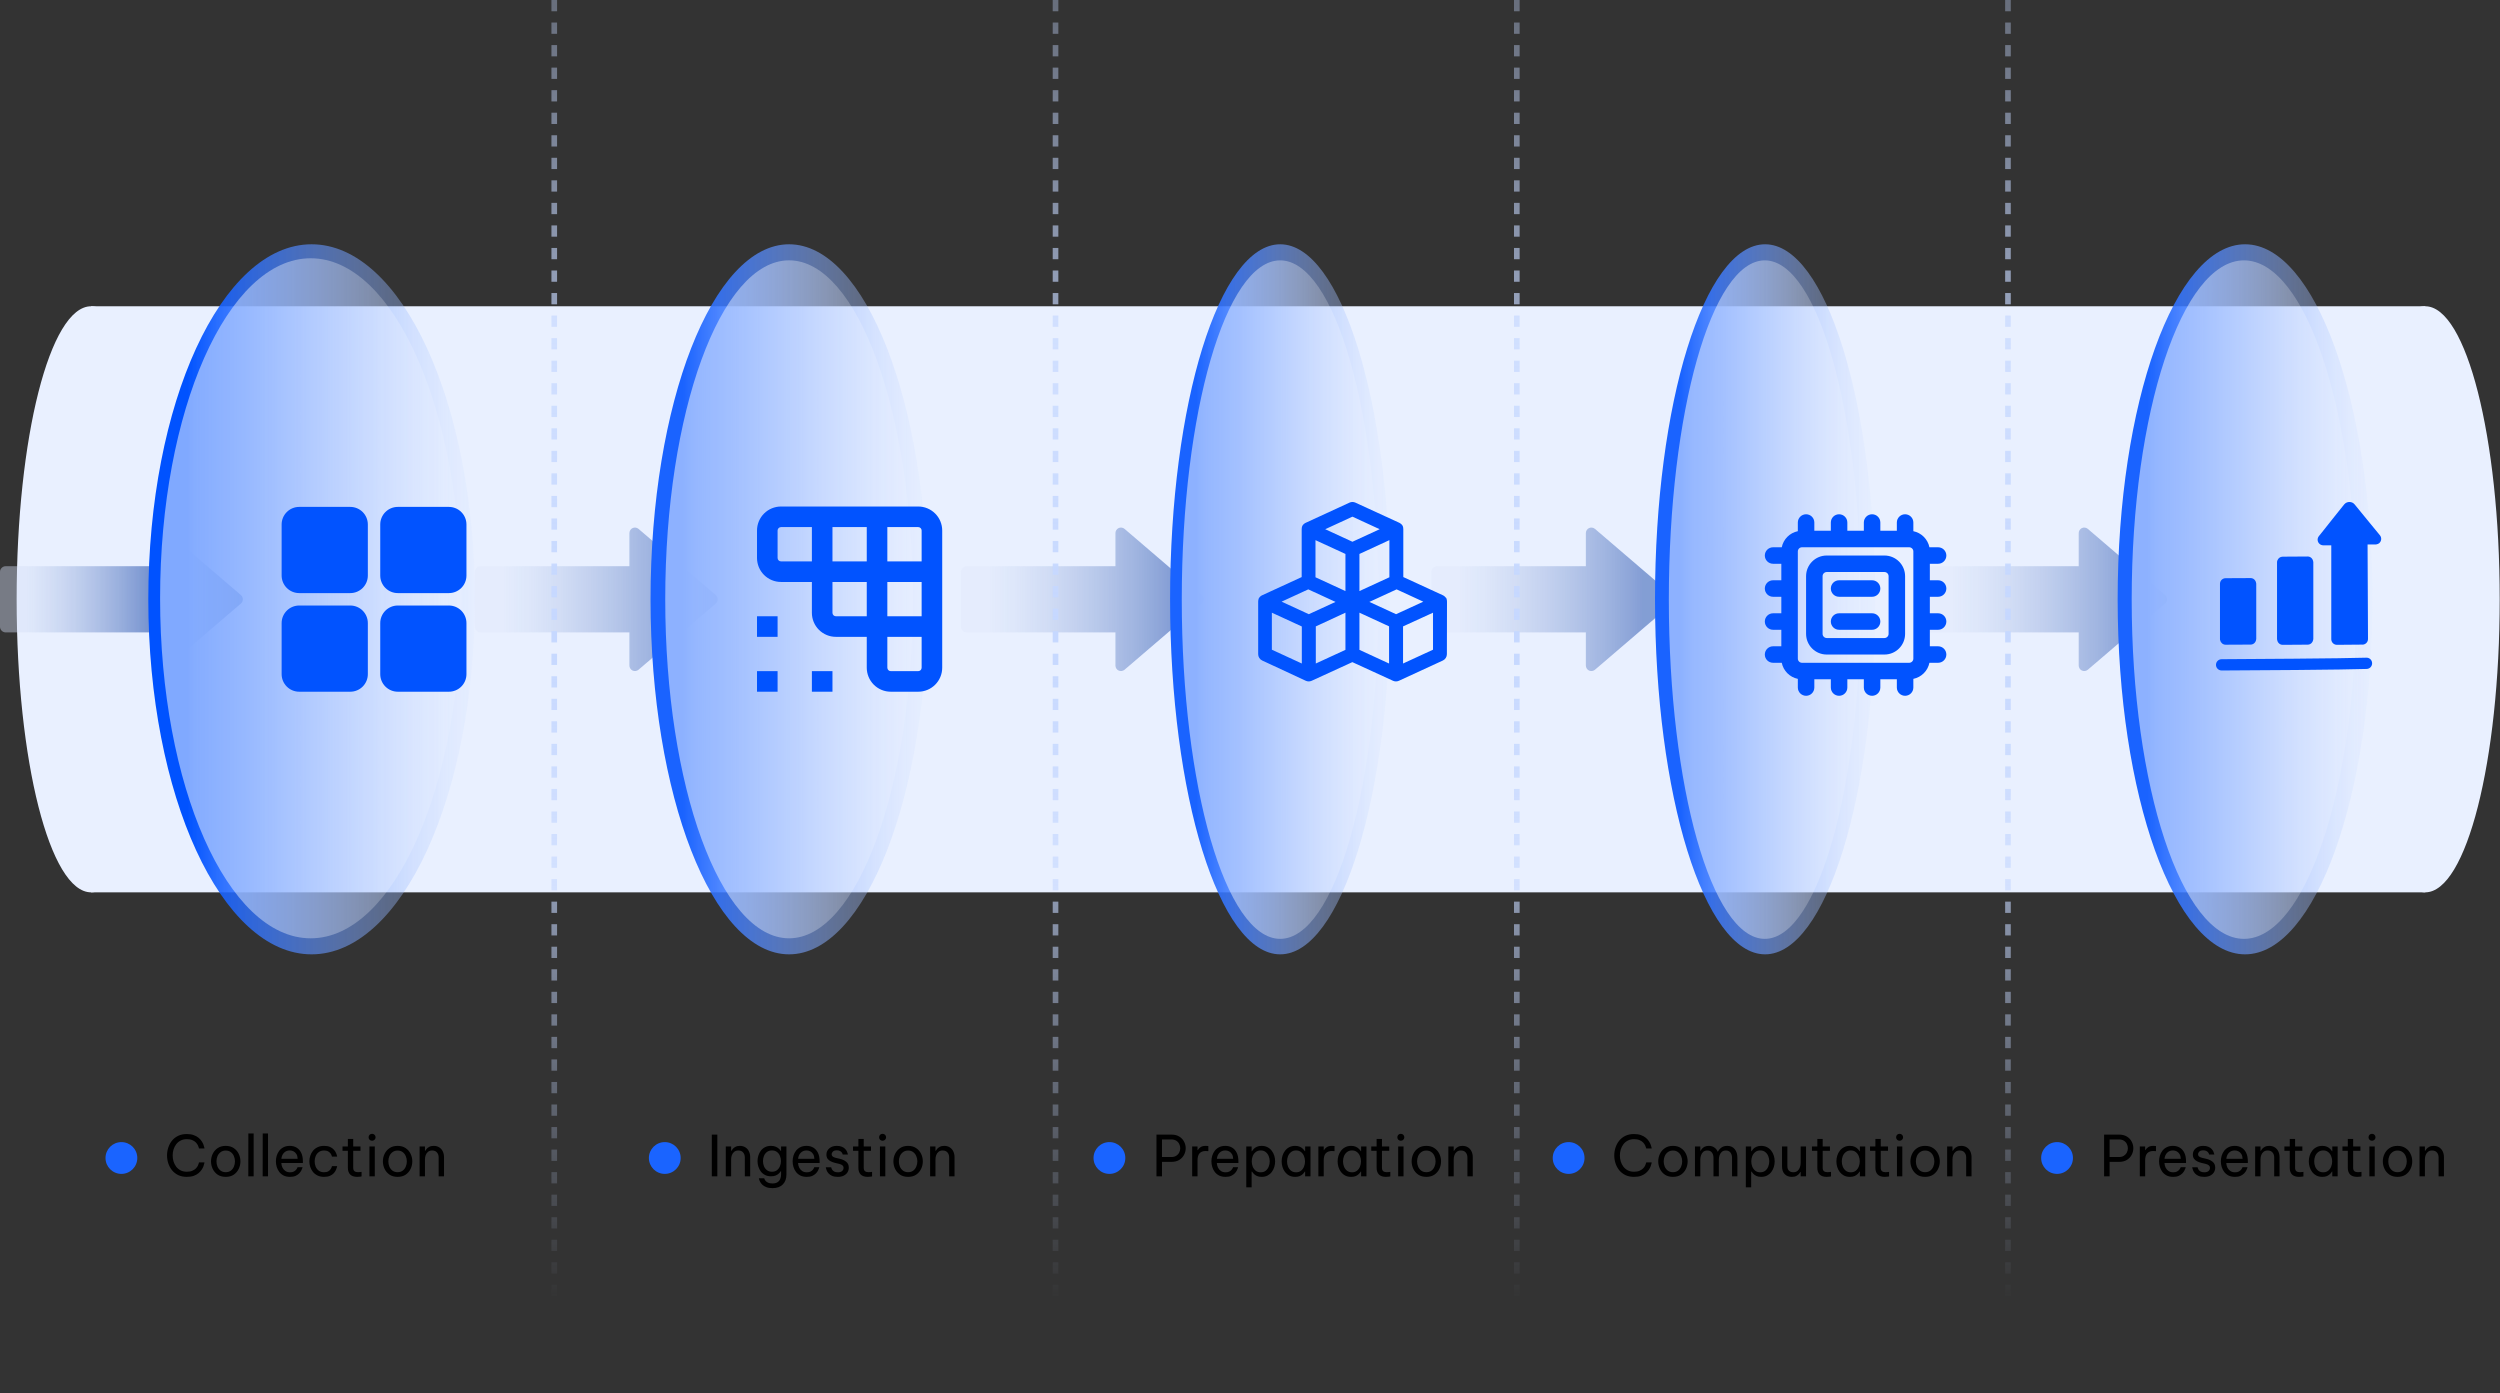
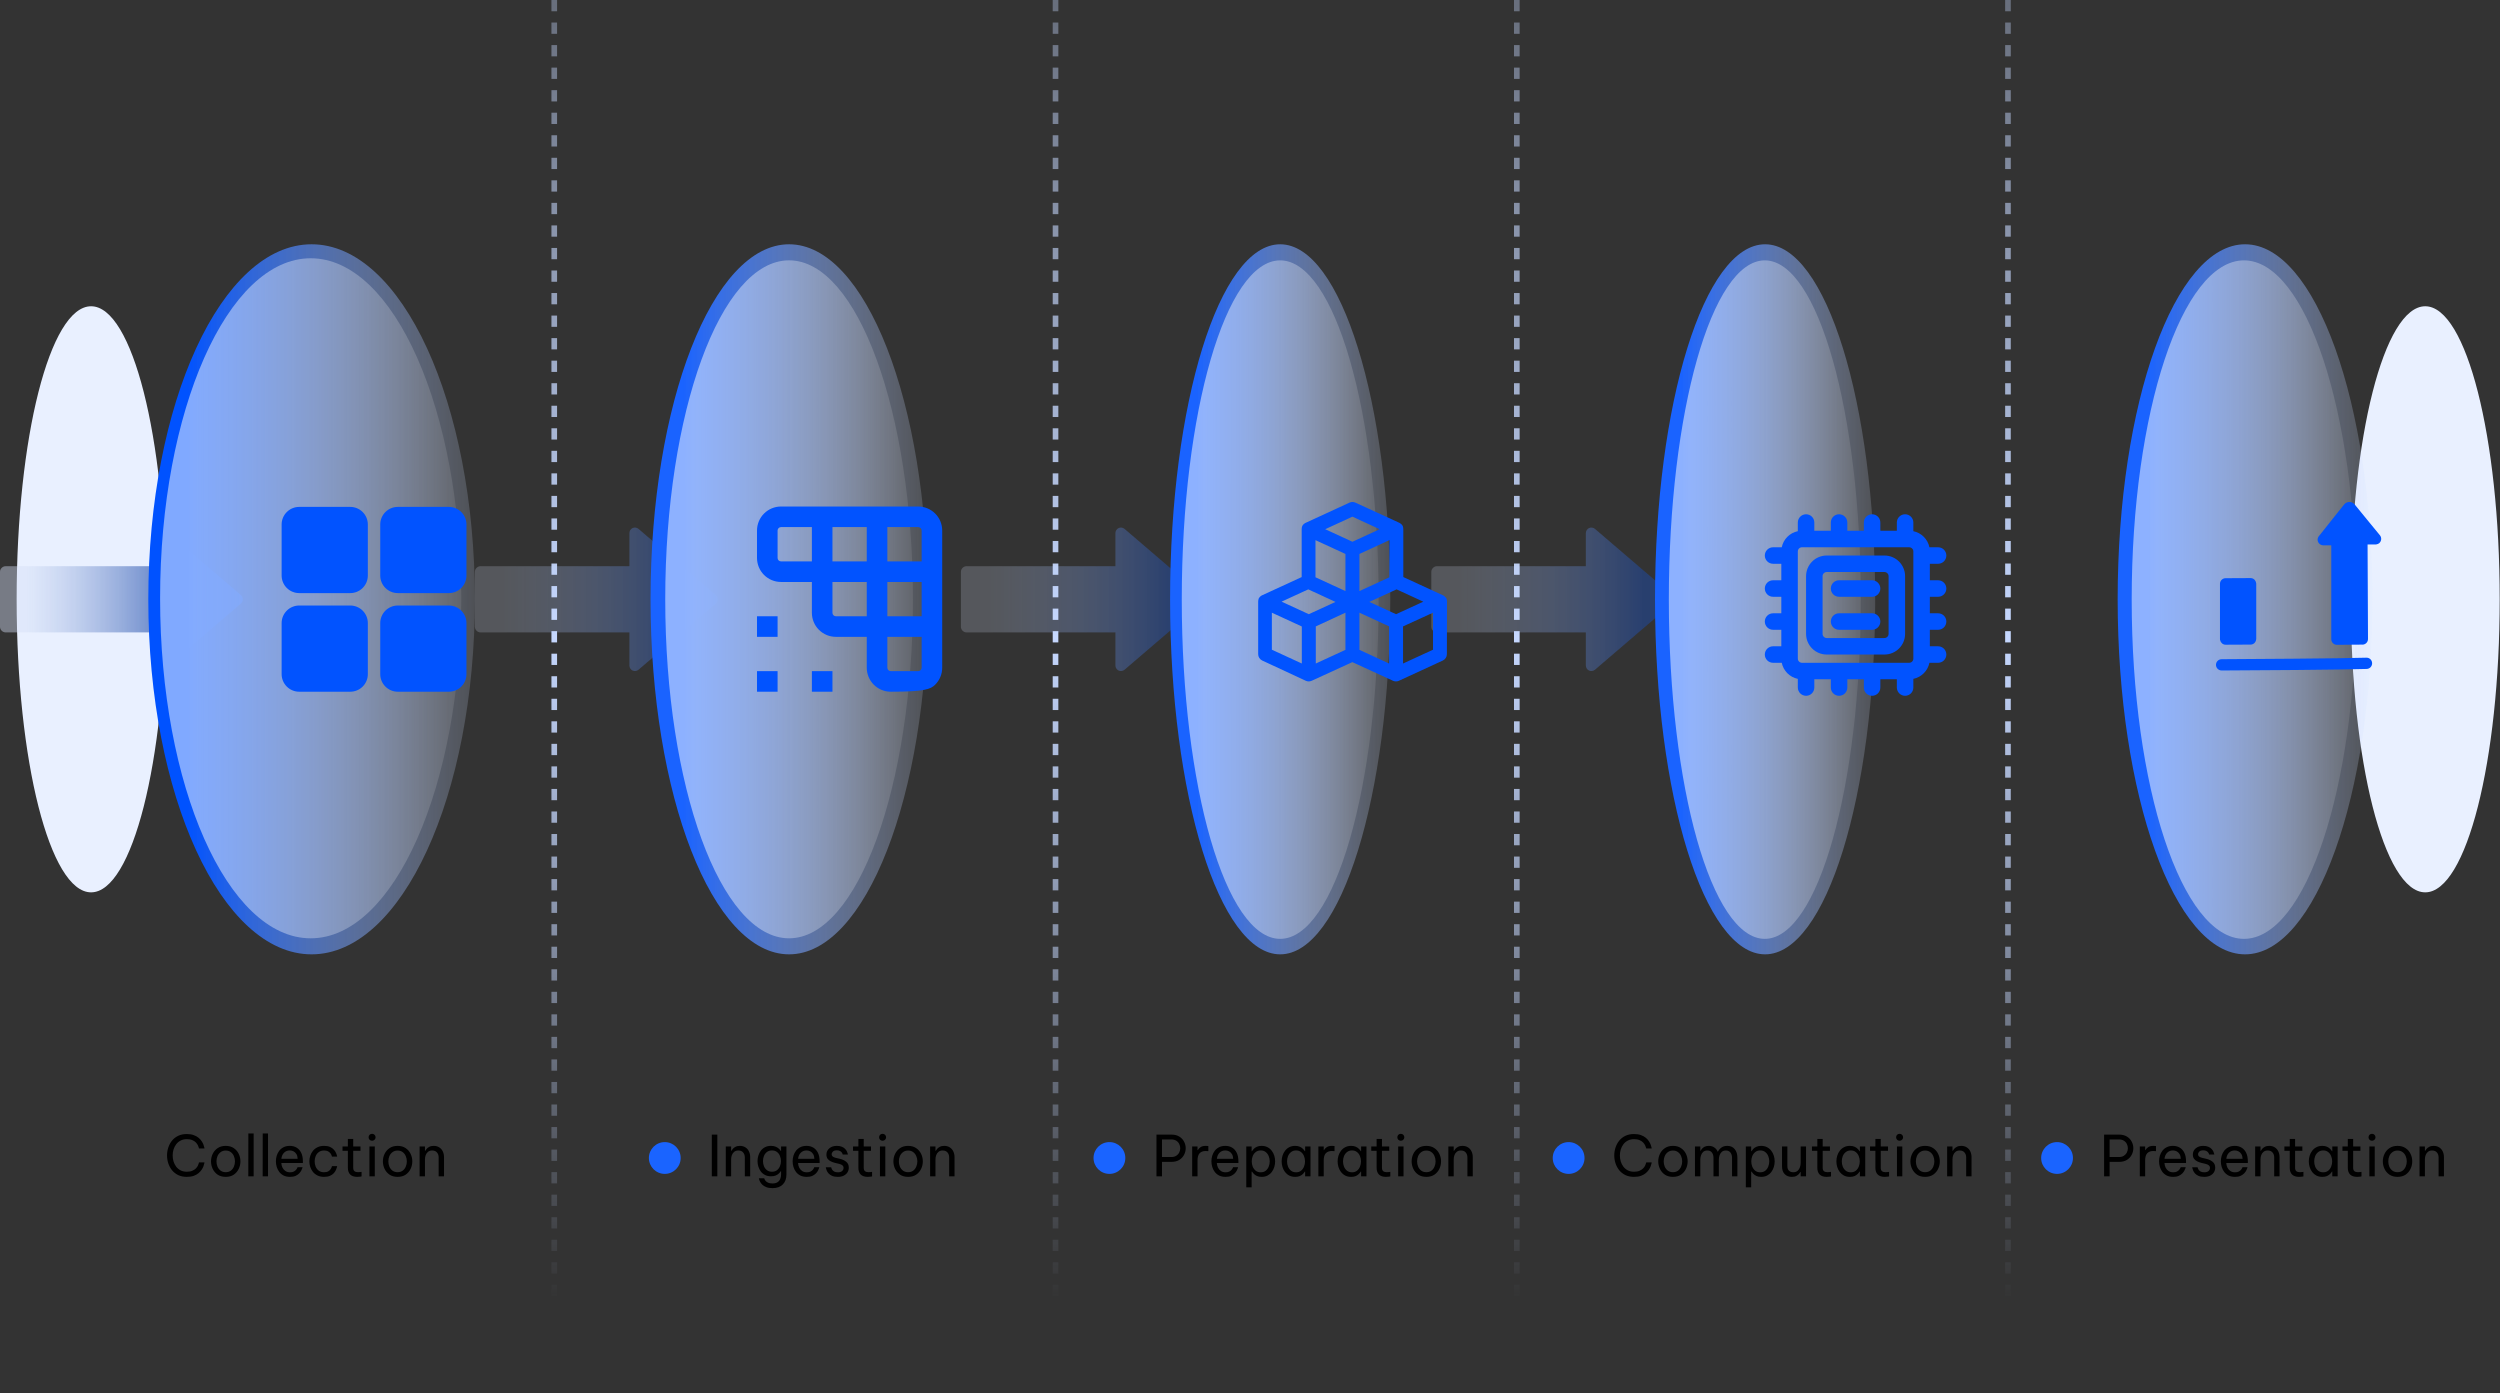
<svg xmlns="http://www.w3.org/2000/svg" width="854" height="476" viewBox="0 0 854 476" fill="none">
  <rect x="0" y="0" width="854" height="476" fill="#333333" stroke="none" />
-   <rect x="31.118" y="104.62" width="797.349" height="200.206" fill="#E9F0FF" />
  <ellipse cx="828.466" cy="204.723" rx="25.434" ry="100.103" fill="#E9F0FF" />
  <ellipse cx="31.118" cy="204.723" rx="25.434" ry="100.103" fill="#E9F0FF" />
  <g opacity="0.5">
    <path d="M245.163 204.665C245.153 204.141 244.911 203.626 244.516 203.282L218.124 180.672C217.579 180.199 216.751 180.081 216.096 180.384C215.441 180.687 214.994 181.393 215.002 182.115L215.002 193.419L164.104 193.419C163.117 193.42 162.219 194.317 162.219 195.304L162.219 214.145C162.219 215.131 163.117 216.029 164.104 216.029L215.002 216.029L215.002 227.333C214.994 228.055 215.441 228.762 216.096 229.064C216.751 229.367 217.579 229.249 218.124 228.776L244.516 206.167C244.942 205.797 245.187 205.229 245.163 204.665Z" fill="url(#paint0_linear_5952_7193)" />
  </g>
  <g opacity="0.5">
    <path d="M411.189 204.665C411.179 204.141 410.937 203.626 410.541 203.282L384.15 180.672C383.605 180.199 382.777 180.081 382.122 180.384C381.467 180.687 381.02 181.393 381.028 182.115L381.028 193.419L330.13 193.419C329.143 193.42 328.245 194.317 328.245 195.304L328.245 214.145C328.245 215.131 329.143 216.029 330.13 216.029L381.028 216.029L381.028 227.333C381.02 228.055 381.467 228.762 382.122 229.064C382.777 229.367 383.605 229.249 384.15 228.776L410.541 206.167C410.967 205.797 411.213 205.229 411.189 204.665Z" fill="url(#paint1_linear_5952_7193)" />
  </g>
  <g opacity="0.5">
    <path d="M571.884 204.665C571.874 204.141 571.632 203.626 571.236 203.282L544.845 180.672C544.3 180.199 543.472 180.081 542.817 180.384C542.161 180.687 541.715 181.393 541.723 182.115L541.723 193.419L490.825 193.419C489.838 193.42 488.94 194.317 488.94 195.304L488.94 214.145C488.94 215.131 489.838 216.029 490.825 216.029L541.723 216.029L541.723 227.333C541.715 228.055 542.161 228.762 542.817 229.064C543.472 229.367 544.3 229.249 544.845 228.776L571.236 206.167C571.662 205.797 571.908 205.229 571.884 204.665Z" fill="url(#paint2_linear_5952_7193)" />
  </g>
  <g opacity="0.5">
-     <path d="M740.245 204.665C740.234 204.141 739.993 203.626 739.597 203.282L713.205 180.672C712.66 180.199 711.832 180.081 711.177 180.384C710.522 180.687 710.075 181.393 710.083 182.115L710.083 193.419L659.185 193.419C658.198 193.42 657.3 194.317 657.3 195.304L657.3 214.145C657.3 215.131 658.198 216.029 659.185 216.029L710.083 216.029L710.083 227.333C710.075 228.055 710.522 228.762 711.177 229.064C711.832 229.367 712.66 229.249 713.205 228.776L739.597 206.167C740.023 205.797 740.268 205.229 740.245 204.665Z" fill="url(#paint3_linear_5952_7193)" />
-   </g>
+     </g>
  <ellipse cx="269.553" cy="204.724" rx="47.327" ry="121.278" fill="url(#paint4_linear_5952_7193)" />
  <ellipse opacity="0.5" cx="269.553" cy="204.729" rx="42.306" ry="115.797" fill="url(#paint5_linear_5952_7193)" />
  <ellipse cx="437.313" cy="204.724" rx="37.609" ry="121.278" fill="url(#paint6_linear_5952_7193)" />
  <ellipse opacity="0.5" cx="437.312" cy="204.828" rx="33.618" ry="115.885" fill="url(#paint7_linear_5952_7193)" />
  <ellipse cx="602.96" cy="204.724" rx="37.609" ry="121.278" fill="url(#paint8_linear_5952_7193)" />
  <ellipse cx="766.917" cy="204.724" rx="43.525" ry="121.278" fill="url(#paint9_linear_5952_7193)" />
  <path d="M189.333 0V475.368" stroke="url(#paint10_linear_5952_7193)" stroke-width="1.925" stroke-dasharray="3.85 3.85" />
  <path d="M360.568 0V475.368" stroke="url(#paint11_linear_5952_7193)" stroke-width="1.925" stroke-dasharray="3.85 3.85" />
  <path d="M518.146 0V475.368" stroke="url(#paint12_linear_5952_7193)" stroke-width="1.925" stroke-dasharray="3.85 3.85" />
  <path d="M685.921 0V475.368" stroke="url(#paint13_linear_5952_7193)" stroke-width="1.925" stroke-dasharray="3.85 3.85" />
-   <circle cx="41.472" cy="395.571" r="5.43" fill="#1A64FF" />
  <path d="M63.796 402.017C62.68 402.017 61.698 401.812 60.851 401.401C60.004 400.978 59.298 400.419 58.733 399.726C58.181 399.02 57.764 398.238 57.482 397.378C57.2 396.505 57.058 395.613 57.058 394.702C57.058 393.791 57.2 392.899 57.482 392.026C57.764 391.153 58.181 390.37 58.733 389.677C59.298 388.971 60.004 388.413 60.851 388.002C61.698 387.592 62.68 387.386 63.796 387.386C64.72 387.386 65.51 387.508 66.164 387.752C66.832 387.983 67.383 388.285 67.82 388.657C68.269 389.029 68.628 389.427 68.898 389.85C69.18 390.274 69.385 390.672 69.514 391.044C69.655 391.416 69.745 391.724 69.783 391.968C69.835 392.199 69.86 392.315 69.86 392.315H67.974C67.974 392.315 67.948 392.212 67.897 392.007C67.845 391.788 67.743 391.525 67.589 391.217C67.435 390.896 67.204 390.576 66.896 390.255C66.588 389.934 66.183 389.671 65.683 389.465C65.182 389.247 64.56 389.138 63.816 389.138C63.007 389.138 62.301 389.299 61.698 389.619C61.095 389.927 60.588 390.351 60.177 390.89C59.779 391.416 59.478 392.013 59.272 392.68C59.08 393.335 58.983 394.009 58.983 394.702C58.983 395.395 59.08 396.075 59.272 396.742C59.478 397.397 59.779 397.994 60.177 398.533C60.588 399.059 61.095 399.482 61.698 399.803C62.301 400.111 63.007 400.265 63.816 400.265C64.56 400.265 65.182 400.156 65.683 399.938C66.183 399.72 66.588 399.457 66.896 399.149C67.204 398.828 67.435 398.513 67.589 398.205C67.743 397.885 67.845 397.615 67.897 397.397C67.948 397.179 67.974 397.07 67.974 397.07H69.86C69.86 397.07 69.835 397.192 69.783 397.435C69.745 397.666 69.655 397.974 69.514 398.359C69.385 398.732 69.18 399.13 68.898 399.553C68.628 399.964 68.269 400.362 67.82 400.747C67.383 401.119 66.832 401.427 66.164 401.671C65.51 401.902 64.72 402.017 63.796 402.017ZM77.106 402.017C76.016 402.017 75.098 401.767 74.353 401.266C73.609 400.753 73.044 400.092 72.659 399.284C72.274 398.475 72.082 397.622 72.082 396.723C72.082 395.812 72.274 394.958 72.659 394.163C73.044 393.354 73.609 392.7 74.353 392.199C75.098 391.686 76.016 391.429 77.106 391.429C78.197 391.429 79.115 391.686 79.859 392.199C80.604 392.7 81.168 393.354 81.553 394.163C81.939 394.958 82.131 395.812 82.131 396.723C82.131 397.622 81.939 398.475 81.553 399.284C81.168 400.092 80.604 400.753 79.859 401.266C79.115 401.767 78.197 402.017 77.106 402.017ZM77.106 400.419C77.799 400.419 78.377 400.246 78.839 399.9C79.314 399.54 79.667 399.078 79.898 398.513C80.142 397.949 80.264 397.352 80.264 396.723C80.264 396.081 80.142 395.485 79.898 394.933C79.667 394.368 79.314 393.912 78.839 393.566C78.377 393.207 77.799 393.027 77.106 393.027C76.426 393.027 75.849 393.207 75.374 393.566C74.899 393.912 74.54 394.368 74.296 394.933C74.065 395.485 73.949 396.081 73.949 396.723C73.949 397.352 74.065 397.949 74.296 398.513C74.54 399.078 74.899 399.54 75.374 399.9C75.849 400.246 76.426 400.419 77.106 400.419ZM84.819 401.825L84.838 387.194H86.647V401.825H84.819ZM89.725 401.825L89.745 387.194H91.554V401.825H89.725ZM99.079 402.017C98.245 402.017 97.52 401.87 96.904 401.574C96.3 401.266 95.8 400.856 95.402 400.342C95.017 399.829 94.728 399.264 94.536 398.648C94.343 398.019 94.247 397.378 94.247 396.723C94.247 396.081 94.337 395.446 94.517 394.817C94.709 394.188 94.998 393.617 95.383 393.104C95.781 392.591 96.275 392.186 96.865 391.891C97.469 391.583 98.181 391.429 99.002 391.429C99.875 391.429 100.645 391.628 101.312 392.026C101.98 392.424 102.506 393.014 102.891 393.797C103.276 394.58 103.468 395.562 103.468 396.742V397.281H96.095C96.134 397.859 96.269 398.392 96.499 398.879C96.743 399.354 97.083 399.739 97.52 400.034C97.956 400.317 98.476 400.458 99.079 400.458C99.605 400.458 100.029 400.374 100.35 400.208C100.683 400.028 100.947 399.823 101.139 399.592C101.332 399.361 101.46 399.162 101.524 398.995C101.601 398.815 101.64 398.725 101.64 398.725H103.353C103.353 398.725 103.321 398.841 103.257 399.072C103.192 399.29 103.077 399.559 102.91 399.88C102.743 400.201 102.499 400.528 102.179 400.862C101.858 401.183 101.447 401.459 100.947 401.69C100.446 401.908 99.823 402.017 99.079 402.017ZM96.115 395.857H101.678C101.652 395.189 101.511 394.65 101.255 394.24C100.998 393.816 100.671 393.502 100.273 393.296C99.875 393.091 99.451 392.988 99.002 392.988C98.194 392.988 97.533 393.251 97.019 393.778C96.506 394.291 96.204 394.984 96.115 395.857ZM110.702 402.017C109.868 402.017 109.136 401.87 108.507 401.574C107.879 401.266 107.352 400.862 106.929 400.362C106.518 399.848 106.204 399.277 105.986 398.648C105.78 398.019 105.678 397.378 105.678 396.723C105.678 396.069 105.78 395.433 105.986 394.817C106.191 394.188 106.499 393.617 106.91 393.104C107.333 392.591 107.859 392.186 108.488 391.891C109.117 391.583 109.855 391.429 110.702 391.429C111.523 391.429 112.204 391.551 112.743 391.795C113.282 392.039 113.712 392.347 114.033 392.719C114.366 393.078 114.61 393.444 114.764 393.816C114.931 394.176 115.04 394.477 115.091 394.721C115.143 394.965 115.168 395.087 115.168 395.087H113.397C113.397 395.087 113.365 394.984 113.301 394.779C113.237 394.561 113.115 394.317 112.935 394.047C112.756 393.778 112.486 393.54 112.127 393.335C111.767 393.117 111.292 393.008 110.702 393.008C109.996 393.008 109.399 393.187 108.912 393.547C108.437 393.893 108.078 394.349 107.834 394.914C107.603 395.478 107.487 396.081 107.487 396.723C107.487 397.365 107.603 397.968 107.834 398.533C108.078 399.097 108.437 399.559 108.912 399.919C109.399 400.265 109.996 400.439 110.702 400.439C111.292 400.439 111.767 400.336 112.127 400.131C112.486 399.912 112.756 399.669 112.935 399.399C113.115 399.13 113.237 398.892 113.301 398.687C113.365 398.469 113.397 398.359 113.397 398.359H115.168C115.168 398.359 115.143 398.481 115.091 398.725C115.04 398.969 114.931 399.277 114.764 399.649C114.61 400.009 114.366 400.374 114.033 400.747C113.712 401.106 113.282 401.408 112.743 401.651C112.204 401.895 111.523 402.017 110.702 402.017ZM122.008 402.017C120.956 402.017 120.16 401.748 119.621 401.209C119.095 400.67 118.832 399.912 118.832 398.937V393.123H117.003V391.622H118.832V389.061H120.66V391.622H123.144V393.123H120.66V398.937C120.66 399.45 120.802 399.829 121.084 400.073C121.366 400.304 121.777 400.419 122.316 400.419C122.598 400.419 122.868 400.4 123.125 400.362C123.381 400.323 123.51 400.304 123.51 400.304V401.863C123.51 401.863 123.362 401.889 123.067 401.94C122.772 401.992 122.419 402.017 122.008 402.017ZM127.104 389.677C126.758 389.677 126.469 389.562 126.238 389.331C126.02 389.1 125.911 388.824 125.911 388.503C125.911 388.169 126.02 387.887 126.238 387.656C126.469 387.425 126.758 387.309 127.104 387.309C127.438 387.309 127.72 387.425 127.952 387.656C128.183 387.887 128.298 388.169 128.298 388.503C128.298 388.824 128.183 389.1 127.952 389.331C127.72 389.562 127.438 389.677 127.104 389.677ZM126.2 401.825V391.622H128.029V401.825H126.2ZM135.819 402.017C134.728 402.017 133.81 401.767 133.066 401.266C132.322 400.753 131.757 400.092 131.372 399.284C130.987 398.475 130.794 397.622 130.794 396.723C130.794 395.812 130.987 394.958 131.372 394.163C131.757 393.354 132.322 392.7 133.066 392.199C133.81 391.686 134.728 391.429 135.819 391.429C136.91 391.429 137.827 391.686 138.572 392.199C139.316 392.7 139.881 393.354 140.266 394.163C140.651 394.958 140.844 395.812 140.844 396.723C140.844 397.622 140.651 398.475 140.266 399.284C139.881 400.092 139.316 400.753 138.572 401.266C137.827 401.767 136.91 402.017 135.819 402.017ZM135.819 400.419C136.512 400.419 137.09 400.246 137.552 399.9C138.026 399.54 138.379 399.078 138.61 398.513C138.854 397.949 138.976 397.352 138.976 396.723C138.976 396.081 138.854 395.485 138.61 394.933C138.379 394.368 138.026 393.912 137.552 393.566C137.09 393.207 136.512 393.027 135.819 393.027C135.139 393.027 134.561 393.207 134.086 393.566C133.611 393.912 133.252 394.368 133.008 394.933C132.777 395.485 132.662 396.081 132.662 396.723C132.662 397.352 132.777 397.949 133.008 398.513C133.252 399.078 133.611 399.54 134.086 399.9C134.561 400.246 135.139 400.419 135.819 400.419ZM143.339 401.825V391.622H145.167V393.104H145.283C145.373 392.95 145.52 392.738 145.726 392.469C145.944 392.199 146.252 391.962 146.65 391.756C147.048 391.538 147.548 391.429 148.151 391.429C148.896 391.429 149.531 391.602 150.057 391.949C150.583 392.283 150.981 392.738 151.251 393.316C151.533 393.893 151.674 394.541 151.674 395.26V401.825H149.845V395.376C149.845 394.695 149.653 394.131 149.268 393.681C148.896 393.232 148.35 393.008 147.632 393.008C147.054 393.008 146.586 393.155 146.226 393.45C145.867 393.733 145.597 394.111 145.418 394.586C145.251 395.048 145.167 395.542 145.167 396.069V401.825H143.339Z" fill="black" />
  <circle cx="227.087" cy="395.571" r="5.43" fill="#1A64FF" />
  <path d="M243.154 401.825V387.579H245.041V401.825H243.154ZM247.925 401.825V391.622H249.754V393.104H249.869C249.959 392.95 250.107 392.738 250.312 392.469C250.53 392.199 250.838 391.962 251.236 391.757C251.634 391.538 252.135 391.429 252.738 391.429C253.482 391.429 254.118 391.603 254.644 391.949C255.17 392.283 255.568 392.738 255.837 393.316C256.12 393.893 256.261 394.542 256.261 395.26V401.825H254.432V395.376C254.432 394.696 254.239 394.131 253.854 393.682C253.482 393.232 252.937 393.008 252.218 393.008C251.641 393.008 251.172 393.155 250.813 393.451C250.453 393.733 250.184 394.112 250.004 394.586C249.837 395.049 249.754 395.543 249.754 396.069V401.825H247.925ZM263.87 405.868C263.023 405.868 262.317 405.752 261.752 405.521C261.187 405.303 260.732 405.021 260.385 404.674C260.052 404.34 259.801 404.007 259.634 403.673C259.468 403.339 259.359 403.057 259.307 402.826C259.256 402.608 259.23 402.499 259.23 402.499H261.059C261.059 402.499 261.091 402.589 261.155 402.768C261.219 402.948 261.341 403.153 261.521 403.384C261.714 403.615 261.996 403.821 262.368 404C262.74 404.18 263.241 404.27 263.87 404.27C264.614 404.27 265.198 404.122 265.622 403.827C266.045 403.545 266.347 403.173 266.526 402.711C266.719 402.248 266.815 401.761 266.815 401.247V400.073H266.719C266.591 400.291 266.385 400.542 266.103 400.824C265.833 401.093 265.474 401.331 265.025 401.536C264.576 401.729 264.024 401.825 263.369 401.825C262.599 401.825 261.925 401.677 261.348 401.382C260.77 401.087 260.289 400.689 259.904 400.189C259.532 399.688 259.249 399.13 259.057 398.514C258.864 397.898 258.768 397.269 258.768 396.627C258.768 395.985 258.864 395.357 259.057 394.74C259.249 394.124 259.532 393.566 259.904 393.066C260.289 392.565 260.77 392.167 261.348 391.872C261.925 391.577 262.599 391.429 263.369 391.429C264.024 391.429 264.576 391.532 265.025 391.737C265.474 391.93 265.833 392.161 266.103 392.43C266.385 392.7 266.591 392.95 266.719 393.181H266.815V391.622H268.644V401.228C268.644 402.653 268.227 403.782 267.393 404.616C266.571 405.451 265.397 405.868 263.87 405.868ZM263.716 400.266C264.396 400.266 264.961 400.092 265.41 399.746C265.872 399.386 266.212 398.931 266.43 398.379C266.661 397.827 266.777 397.243 266.777 396.627C266.777 396.011 266.661 395.427 266.43 394.875C266.212 394.311 265.872 393.855 265.41 393.508C264.961 393.162 264.396 392.989 263.716 392.989C263.036 392.989 262.464 393.162 262.002 393.508C261.54 393.855 261.194 394.311 260.963 394.875C260.745 395.427 260.636 396.011 260.636 396.627C260.636 397.243 260.745 397.827 260.963 398.379C261.194 398.931 261.54 399.386 262.002 399.746C262.464 400.092 263.036 400.266 263.716 400.266ZM275.595 402.017C274.76 402.017 274.035 401.87 273.419 401.575C272.816 401.267 272.316 400.856 271.918 400.343C271.533 399.829 271.244 399.265 271.051 398.648C270.859 398.02 270.763 397.378 270.763 396.723C270.763 396.082 270.852 395.446 271.032 394.817C271.225 394.189 271.513 393.618 271.898 393.104C272.296 392.591 272.79 392.186 273.381 391.891C273.984 391.583 274.696 391.429 275.518 391.429C276.39 391.429 277.16 391.628 277.828 392.026C278.495 392.424 279.021 393.014 279.406 393.797C279.791 394.58 279.984 395.562 279.984 396.743V397.282H272.611C272.649 397.859 272.784 398.392 273.015 398.88C273.259 399.354 273.599 399.739 274.035 400.035C274.472 400.317 274.991 400.458 275.595 400.458C276.121 400.458 276.544 400.375 276.865 400.208C277.199 400.028 277.462 399.823 277.655 399.592C277.847 399.361 277.975 399.162 278.04 398.995C278.117 398.815 278.155 398.725 278.155 398.725H279.868C279.868 398.725 279.836 398.841 279.772 399.072C279.708 399.29 279.593 399.56 279.426 399.881C279.259 400.201 279.015 400.529 278.694 400.862C278.373 401.183 277.963 401.459 277.462 401.69C276.962 401.908 276.339 402.017 275.595 402.017ZM272.63 395.857H278.194C278.168 395.19 278.027 394.651 277.77 394.24C277.513 393.816 277.186 393.502 276.788 393.297C276.39 393.091 275.967 392.989 275.518 392.989C274.709 392.989 274.048 393.252 273.535 393.778C273.021 394.291 272.72 394.984 272.63 395.857ZM286.214 402.017C285.431 402.017 284.783 401.908 284.27 401.69C283.769 401.472 283.372 401.202 283.076 400.882C282.781 400.548 282.563 400.221 282.422 399.9C282.281 399.566 282.191 399.29 282.152 399.072C282.114 398.854 282.095 398.745 282.095 398.745H283.943C283.943 398.745 283.962 398.835 284 399.014C284.052 399.181 284.148 399.38 284.289 399.611C284.443 399.829 284.674 400.028 284.982 400.208C285.303 400.375 285.727 400.458 286.253 400.458C286.856 400.458 287.324 400.317 287.658 400.035C287.992 399.739 288.159 399.38 288.159 398.957C288.159 398.584 288.024 398.289 287.754 398.071C287.498 397.853 287.126 397.686 286.638 397.57L285.252 397.243C284.738 397.115 284.257 396.942 283.808 396.723C283.359 396.505 282.993 396.21 282.711 395.838C282.441 395.453 282.306 394.978 282.306 394.413C282.306 393.54 282.634 392.828 283.288 392.276C283.943 391.712 284.796 391.429 285.849 391.429C286.554 391.429 287.138 391.532 287.6 391.737C288.062 391.93 288.428 392.174 288.698 392.469C288.98 392.764 289.185 393.059 289.314 393.354C289.455 393.65 289.545 393.9 289.583 394.105C289.622 394.298 289.641 394.394 289.641 394.394H287.87C287.87 394.394 287.851 394.323 287.812 394.182C287.774 394.028 287.684 393.861 287.543 393.682C287.414 393.489 287.215 393.322 286.946 393.181C286.676 393.027 286.317 392.95 285.868 392.95C285.252 392.95 284.803 393.091 284.52 393.374C284.238 393.656 284.097 393.964 284.097 394.298C284.097 394.619 284.225 394.882 284.482 395.087C284.751 395.28 285.098 395.427 285.521 395.53L286.927 395.857C287.799 396.062 288.518 396.403 289.083 396.877C289.66 397.339 289.949 398.007 289.949 398.88C289.949 399.444 289.801 399.97 289.506 400.458C289.211 400.933 288.788 401.312 288.236 401.594C287.684 401.876 287.01 402.017 286.214 402.017ZM296.399 402.017C295.347 402.017 294.551 401.748 294.012 401.209C293.486 400.67 293.223 399.913 293.223 398.937V393.123H291.394V391.622H293.223V389.061H295.052V391.622H297.535V393.123H295.052V398.937C295.052 399.451 295.193 399.829 295.475 400.073C295.757 400.304 296.168 400.42 296.707 400.42C296.989 400.42 297.259 400.4 297.516 400.362C297.772 400.323 297.901 400.304 297.901 400.304V401.863C297.901 401.863 297.753 401.889 297.458 401.94C297.163 401.992 296.81 402.017 296.399 402.017ZM301.496 389.677C301.149 389.677 300.86 389.562 300.629 389.331C300.411 389.1 300.302 388.824 300.302 388.503C300.302 388.169 300.411 387.887 300.629 387.656C300.86 387.425 301.149 387.31 301.496 387.31C301.829 387.31 302.112 387.425 302.343 387.656C302.574 387.887 302.689 388.169 302.689 388.503C302.689 388.824 302.574 389.1 302.343 389.331C302.112 389.562 301.829 389.677 301.496 389.677ZM300.591 401.825V391.622H302.42V401.825H300.591ZM310.21 402.017C309.119 402.017 308.202 401.767 307.457 401.267C306.713 400.753 306.148 400.092 305.763 399.284C305.378 398.475 305.185 397.622 305.185 396.723C305.185 395.812 305.378 394.959 305.763 394.163C306.148 393.354 306.713 392.7 307.457 392.199C308.202 391.686 309.119 391.429 310.21 391.429C311.301 391.429 312.219 391.686 312.963 392.199C313.707 392.7 314.272 393.354 314.657 394.163C315.042 394.959 315.235 395.812 315.235 396.723C315.235 397.622 315.042 398.475 314.657 399.284C314.272 400.092 313.707 400.753 312.963 401.267C312.219 401.767 311.301 402.017 310.21 402.017ZM310.21 400.42C310.903 400.42 311.481 400.246 311.943 399.9C312.418 399.54 312.77 399.078 313.002 398.514C313.245 397.949 313.367 397.352 313.367 396.723C313.367 396.082 313.245 395.485 313.002 394.933C312.77 394.368 312.418 393.913 311.943 393.566C311.481 393.207 310.903 393.027 310.21 393.027C309.53 393.027 308.952 393.207 308.477 393.566C308.003 393.913 307.643 394.368 307.399 394.933C307.168 395.485 307.053 396.082 307.053 396.723C307.053 397.352 307.168 397.949 307.399 398.514C307.643 399.078 308.003 399.54 308.477 399.9C308.952 400.246 309.53 400.42 310.21 400.42ZM317.73 401.825V391.622H319.559V393.104H319.674C319.764 392.95 319.911 392.738 320.117 392.469C320.335 392.199 320.643 391.962 321.041 391.757C321.439 391.538 321.939 391.429 322.542 391.429C323.287 391.429 323.922 391.603 324.448 391.949C324.975 392.283 325.372 392.738 325.642 393.316C325.924 393.893 326.065 394.542 326.065 395.26V401.825H324.237V395.376C324.237 394.696 324.044 394.131 323.659 393.682C323.287 393.232 322.741 393.008 322.023 393.008C321.445 393.008 320.977 393.155 320.617 393.451C320.258 393.733 319.988 394.112 319.809 394.586C319.642 395.049 319.559 395.543 319.559 396.069V401.825H317.73Z" fill="black" />
  <circle cx="378.98" cy="395.571" r="5.43" fill="#1A64FF" />
  <path d="M395.048 401.825V387.579H400.13C401.221 387.579 402.126 387.803 402.845 388.253C403.576 388.702 404.122 389.286 404.481 390.004C404.853 390.71 405.039 391.448 405.039 392.218C405.039 393.001 404.853 393.752 404.481 394.471C404.122 395.177 403.576 395.761 402.845 396.223C402.126 396.672 401.221 396.896 400.13 396.896H396.935V401.825H395.048ZM400.13 389.234H396.935V395.241H400.13C400.81 395.241 401.375 395.093 401.824 394.798C402.274 394.503 402.607 394.131 402.825 393.681C403.056 393.219 403.172 392.738 403.172 392.238C403.172 391.737 403.056 391.256 402.825 390.794C402.607 390.332 402.274 389.96 401.824 389.677C401.375 389.382 400.81 389.234 400.13 389.234ZM407.245 401.825V391.622H409.074V392.892H409.151C409.369 392.507 409.69 392.167 410.113 391.872C410.537 391.577 411.133 391.429 411.903 391.429C412.122 391.429 412.321 391.442 412.5 391.468C412.68 391.48 412.77 391.487 412.77 391.487V393.239C412.77 393.239 412.667 393.232 412.462 393.219C412.269 393.194 412.064 393.181 411.846 393.181C410.96 393.181 410.273 393.438 409.786 393.951C409.311 394.451 409.074 395.273 409.074 396.415V401.825H407.245ZM418.652 402.017C417.818 402.017 417.093 401.87 416.477 401.574C415.874 401.266 415.373 400.856 414.975 400.342C414.59 399.829 414.301 399.264 414.109 398.648C413.916 398.019 413.82 397.378 413.82 396.723C413.82 396.081 413.91 395.446 414.09 394.817C414.282 394.188 414.571 393.617 414.956 393.104C415.354 392.591 415.848 392.186 416.438 391.891C417.042 391.583 417.754 391.429 418.575 391.429C419.448 391.429 420.218 391.628 420.885 392.026C421.553 392.424 422.079 393.014 422.464 393.797C422.849 394.58 423.041 395.562 423.041 396.742V397.281H415.668C415.707 397.859 415.842 398.392 416.073 398.879C416.316 399.354 416.656 399.739 417.093 400.034C417.529 400.317 418.049 400.458 418.652 400.458C419.178 400.458 419.602 400.374 419.923 400.208C420.256 400.028 420.52 399.823 420.712 399.592C420.905 399.361 421.033 399.162 421.097 398.995C421.174 398.815 421.213 398.725 421.213 398.725H422.926C422.926 398.725 422.894 398.841 422.83 399.072C422.766 399.29 422.65 399.559 422.483 399.88C422.316 400.201 422.073 400.528 421.752 400.862C421.431 401.183 421.02 401.459 420.52 401.69C420.019 401.908 419.397 402.017 418.652 402.017ZM415.688 395.857H421.251C421.225 395.189 421.084 394.65 420.828 394.24C420.571 393.816 420.244 393.502 419.846 393.296C419.448 393.091 419.024 392.988 418.575 392.988C417.767 392.988 417.106 393.251 416.592 393.778C416.079 394.291 415.777 394.984 415.688 395.857ZM425.73 405.598V391.622H427.558V393.239H427.674C427.828 392.995 428.033 392.732 428.29 392.449C428.56 392.167 428.912 391.93 429.349 391.737C429.785 391.532 430.324 391.429 430.966 391.429C431.736 391.429 432.41 391.583 432.987 391.891C433.565 392.186 434.046 392.591 434.431 393.104C434.816 393.604 435.105 394.169 435.297 394.798C435.49 395.427 435.586 396.069 435.586 396.723C435.586 397.378 435.49 398.019 435.297 398.648C435.105 399.277 434.816 399.848 434.431 400.362C434.046 400.862 433.565 401.266 432.987 401.574C432.41 401.87 431.736 402.017 430.966 402.017C430.324 402.017 429.785 401.915 429.349 401.709C428.912 401.504 428.56 401.26 428.29 400.978C428.033 400.695 427.828 400.439 427.674 400.208H427.558V405.598H425.73ZM427.597 396.723C427.597 397.339 427.706 397.936 427.924 398.513C428.155 399.078 428.495 399.547 428.945 399.919C429.407 400.278 429.978 400.458 430.658 400.458C431.351 400.458 431.922 400.278 432.371 399.919C432.833 399.547 433.173 399.078 433.392 398.513C433.623 397.936 433.738 397.339 433.738 396.723C433.738 396.094 433.623 395.497 433.392 394.933C433.173 394.368 432.833 393.906 432.371 393.547C431.922 393.174 431.351 392.988 430.658 392.988C429.978 392.988 429.407 393.174 428.945 393.547C428.495 393.906 428.155 394.368 427.924 394.933C427.706 395.497 427.597 396.094 427.597 396.723ZM442.429 391.429C443.071 391.429 443.61 391.532 444.046 391.737C444.483 391.942 444.836 392.186 445.105 392.469C445.375 392.738 445.58 392.995 445.721 393.239H445.837V391.622H447.666V401.825H445.837V400.208H445.721C445.58 400.451 445.375 400.715 445.105 400.997C444.836 401.279 444.483 401.523 444.046 401.728C443.61 401.921 443.071 402.017 442.429 402.017C441.659 402.017 440.985 401.87 440.408 401.574C439.83 401.266 439.349 400.862 438.964 400.362C438.579 399.848 438.29 399.277 438.098 398.648C437.905 398.019 437.809 397.378 437.809 396.723C437.809 396.069 437.905 395.427 438.098 394.798C438.29 394.169 438.579 393.604 438.964 393.104C439.349 392.591 439.83 392.186 440.408 391.891C440.985 391.583 441.659 391.429 442.429 391.429ZM442.737 392.988C442.057 392.988 441.486 393.174 441.024 393.547C440.562 393.906 440.215 394.368 439.984 394.933C439.766 395.497 439.657 396.094 439.657 396.723C439.657 397.339 439.766 397.936 439.984 398.513C440.215 399.078 440.562 399.547 441.024 399.919C441.486 400.278 442.057 400.458 442.737 400.458C443.418 400.458 443.982 400.278 444.431 399.919C444.893 399.547 445.234 399.078 445.452 398.513C445.683 397.936 445.798 397.339 445.798 396.723C445.798 396.094 445.683 395.497 445.452 394.933C445.234 394.368 444.893 393.906 444.431 393.547C443.982 393.174 443.418 392.988 442.737 392.988ZM450.353 401.825V391.622H452.182V392.892H452.259C452.477 392.507 452.798 392.167 453.222 391.872C453.645 391.577 454.242 391.429 455.012 391.429C455.23 391.429 455.429 391.442 455.609 391.468C455.788 391.48 455.878 391.487 455.878 391.487V393.239C455.878 393.239 455.776 393.232 455.57 393.219C455.378 393.194 455.172 393.181 454.954 393.181C454.069 393.181 453.382 393.438 452.894 393.951C452.419 394.451 452.182 395.273 452.182 396.415V401.825H450.353ZM461.549 391.429C462.191 391.429 462.73 391.532 463.166 391.737C463.602 391.942 463.955 392.186 464.225 392.469C464.494 392.738 464.7 392.995 464.841 393.239H464.956V391.622H466.785V401.825H464.956V400.208H464.841C464.7 400.451 464.494 400.715 464.225 400.997C463.955 401.279 463.602 401.523 463.166 401.728C462.73 401.921 462.191 402.017 461.549 402.017C460.779 402.017 460.105 401.87 459.528 401.574C458.95 401.266 458.469 400.862 458.084 400.362C457.699 399.848 457.41 399.277 457.217 398.648C457.025 398.019 456.929 397.378 456.929 396.723C456.929 396.069 457.025 395.427 457.217 394.798C457.41 394.169 457.699 393.604 458.084 393.104C458.469 392.591 458.95 392.186 459.528 391.891C460.105 391.583 460.779 391.429 461.549 391.429ZM461.857 392.988C461.177 392.988 460.606 393.174 460.144 393.547C459.682 393.906 459.335 394.368 459.104 394.933C458.886 395.497 458.777 396.094 458.777 396.723C458.777 397.339 458.886 397.936 459.104 398.513C459.335 399.078 459.682 399.547 460.144 399.919C460.606 400.278 461.177 400.458 461.857 400.458C462.537 400.458 463.102 400.278 463.551 399.919C464.013 399.547 464.353 399.078 464.571 398.513C464.802 397.936 464.918 397.339 464.918 396.723C464.918 396.094 464.802 395.497 464.571 394.933C464.353 394.368 464.013 393.906 463.551 393.547C463.102 393.174 462.537 392.988 461.857 392.988ZM473.428 402.017C472.376 402.017 471.58 401.748 471.041 401.209C470.515 400.67 470.252 399.912 470.252 398.937V393.123H468.423V391.622H470.252V389.061H472.081V391.622H474.564V393.123H472.081V398.937C472.081 399.45 472.222 399.829 472.504 400.073C472.787 400.304 473.197 400.419 473.736 400.419C474.019 400.419 474.288 400.4 474.545 400.362C474.802 400.323 474.93 400.304 474.93 400.304V401.863C474.93 401.863 474.782 401.889 474.487 401.94C474.192 401.992 473.839 402.017 473.428 402.017ZM478.525 389.677C478.178 389.677 477.889 389.562 477.658 389.331C477.44 389.1 477.331 388.824 477.331 388.503C477.331 388.169 477.44 387.887 477.658 387.656C477.889 387.425 478.178 387.309 478.525 387.309C478.858 387.309 479.141 387.425 479.372 387.656C479.603 387.887 479.718 388.169 479.718 388.503C479.718 388.824 479.603 389.1 479.372 389.331C479.141 389.562 478.858 389.677 478.525 389.677ZM477.62 401.825V391.622H479.449V401.825H477.62ZM487.239 402.017C486.148 402.017 485.231 401.767 484.486 401.266C483.742 400.753 483.177 400.092 482.792 399.284C482.407 398.475 482.215 397.622 482.215 396.723C482.215 395.812 482.407 394.958 482.792 394.163C483.177 393.354 483.742 392.7 484.486 392.199C485.231 391.686 486.148 391.429 487.239 391.429C488.33 391.429 489.248 391.686 489.992 392.199C490.737 392.7 491.301 393.354 491.686 394.163C492.071 394.958 492.264 395.812 492.264 396.723C492.264 397.622 492.071 398.475 491.686 399.284C491.301 400.092 490.737 400.753 489.992 401.266C489.248 401.767 488.33 402.017 487.239 402.017ZM487.239 400.419C487.932 400.419 488.51 400.246 488.972 399.9C489.447 399.54 489.8 399.078 490.031 398.513C490.275 397.949 490.396 397.352 490.396 396.723C490.396 396.081 490.275 395.485 490.031 394.933C489.8 394.368 489.447 393.912 488.972 393.566C488.51 393.207 487.932 393.027 487.239 393.027C486.559 393.027 485.982 393.207 485.507 393.566C485.032 393.912 484.672 394.368 484.429 394.933C484.198 395.485 484.082 396.081 484.082 396.723C484.082 397.352 484.198 397.949 484.429 398.513C484.672 399.078 485.032 399.54 485.507 399.9C485.982 400.246 486.559 400.419 487.239 400.419ZM494.759 401.825V391.622H496.588V393.104H496.703C496.793 392.95 496.941 392.738 497.146 392.469C497.364 392.199 497.672 391.962 498.07 391.756C498.468 391.538 498.968 391.429 499.572 391.429C500.316 391.429 500.951 391.602 501.478 391.949C502.004 392.283 502.402 392.738 502.671 393.316C502.953 393.893 503.095 394.541 503.095 395.26V401.825H501.266V395.376C501.266 394.695 501.073 394.131 500.688 393.681C500.316 393.232 499.771 393.008 499.052 393.008C498.474 393.008 498.006 393.155 497.647 393.45C497.287 393.733 497.018 394.111 496.838 394.586C496.671 395.048 496.588 395.542 496.588 396.069V401.825H494.759Z" fill="black" />
  <circle cx="535.844" cy="395.571" r="5.43" fill="#1A64FF" />
  <path d="M558.168 402.017C557.051 402.017 556.069 401.812 555.222 401.401C554.375 400.978 553.669 400.42 553.105 399.727C552.553 399.021 552.136 398.238 551.853 397.378C551.571 396.505 551.43 395.613 551.43 394.702C551.43 393.791 551.571 392.899 551.853 392.026C552.136 391.153 552.553 390.37 553.105 389.677C553.669 388.972 554.375 388.413 555.222 388.003C556.069 387.592 557.051 387.387 558.168 387.387C559.092 387.387 559.881 387.508 560.536 387.752C561.203 387.983 561.755 388.285 562.191 388.657C562.641 389.029 563 389.427 563.269 389.851C563.552 390.274 563.757 390.672 563.885 391.044C564.027 391.416 564.116 391.724 564.155 391.968C564.206 392.199 564.232 392.315 564.232 392.315H562.345C562.345 392.315 562.32 392.212 562.268 392.007C562.217 391.789 562.114 391.526 561.96 391.218C561.806 390.897 561.575 390.576 561.267 390.255C560.959 389.934 560.555 389.671 560.054 389.466C559.554 389.247 558.931 389.138 558.187 389.138C557.379 389.138 556.673 389.299 556.069 389.62C555.466 389.928 554.959 390.351 554.549 390.89C554.151 391.416 553.849 392.013 553.644 392.681C553.451 393.335 553.355 394.009 553.355 394.702C553.355 395.395 553.451 396.075 553.644 396.743C553.849 397.397 554.151 397.994 554.549 398.533C554.959 399.059 555.466 399.483 556.069 399.804C556.673 400.112 557.379 400.266 558.187 400.266C558.931 400.266 559.554 400.157 560.054 399.938C560.555 399.72 560.959 399.457 561.267 399.149C561.575 398.828 561.806 398.514 561.96 398.206C562.114 397.885 562.217 397.615 562.268 397.397C562.32 397.179 562.345 397.07 562.345 397.07H564.232C564.232 397.07 564.206 397.192 564.155 397.436C564.116 397.667 564.027 397.975 563.885 398.36C563.757 398.732 563.552 399.13 563.269 399.553C563 399.964 562.641 400.362 562.191 400.747C561.755 401.119 561.203 401.427 560.536 401.671C559.881 401.902 559.092 402.017 558.168 402.017ZM571.478 402.017C570.387 402.017 569.469 401.767 568.725 401.267C567.981 400.753 567.416 400.092 567.031 399.284C566.646 398.475 566.453 397.622 566.453 396.723C566.453 395.812 566.646 394.959 567.031 394.163C567.416 393.354 567.981 392.7 568.725 392.199C569.469 391.686 570.387 391.429 571.478 391.429C572.569 391.429 573.487 391.686 574.231 392.199C574.975 392.7 575.54 393.354 575.925 394.163C576.31 394.959 576.503 395.812 576.503 396.723C576.503 397.622 576.31 398.475 575.925 399.284C575.54 400.092 574.975 400.753 574.231 401.267C573.487 401.767 572.569 402.017 571.478 402.017ZM571.478 400.42C572.171 400.42 572.749 400.246 573.211 399.9C573.685 399.54 574.038 399.078 574.269 398.514C574.513 397.949 574.635 397.352 574.635 396.723C574.635 396.082 574.513 395.485 574.269 394.933C574.038 394.368 573.685 393.913 573.211 393.566C572.749 393.207 572.171 393.027 571.478 393.027C570.798 393.027 570.22 393.207 569.745 393.566C569.271 393.913 568.911 394.368 568.667 394.933C568.436 395.485 568.321 396.082 568.321 396.723C568.321 397.352 568.436 397.949 568.667 398.514C568.911 399.078 569.271 399.54 569.745 399.9C570.22 400.246 570.798 400.42 571.478 400.42ZM578.998 401.825V391.622H580.826V393.104H580.903C581.006 392.912 581.167 392.687 581.385 392.43C581.603 392.161 581.898 391.93 582.27 391.737C582.655 391.532 583.137 391.429 583.714 391.429C584.471 391.429 585.107 391.615 585.62 391.988C586.146 392.347 586.538 392.835 586.794 393.451H586.814C587.096 392.886 587.494 392.411 588.007 392.026C588.533 391.628 589.214 391.429 590.048 391.429C591.152 391.429 591.999 391.808 592.589 392.565C593.192 393.309 593.494 394.272 593.494 395.453V401.825H591.665V395.549C591.665 394.792 591.485 394.182 591.126 393.72C590.766 393.245 590.247 393.008 589.566 393.008C588.976 393.008 588.501 393.168 588.142 393.489C587.795 393.81 587.545 394.208 587.391 394.683C587.237 395.158 587.16 395.632 587.16 396.107V401.825H585.331V395.549C585.331 394.792 585.152 394.182 584.792 393.72C584.446 393.245 583.926 393.008 583.233 393.008C582.642 393.008 582.168 393.168 581.808 393.489C581.462 393.81 581.211 394.214 581.057 394.702C580.903 395.177 580.826 395.645 580.826 396.107V401.825H578.998ZM596.373 405.598V391.622H598.202V393.239H598.318C598.472 392.995 598.677 392.732 598.934 392.45C599.203 392.167 599.556 391.93 599.993 391.737C600.429 391.532 600.968 391.429 601.61 391.429C602.38 391.429 603.053 391.583 603.631 391.891C604.209 392.186 604.69 392.591 605.075 393.104C605.46 393.605 605.749 394.169 605.941 394.798C606.134 395.427 606.23 396.069 606.23 396.723C606.23 397.378 606.134 398.02 605.941 398.648C605.749 399.277 605.46 399.848 605.075 400.362C604.69 400.862 604.209 401.267 603.631 401.575C603.053 401.87 602.38 402.017 601.61 402.017C600.968 402.017 600.429 401.915 599.993 401.709C599.556 401.504 599.203 401.26 598.934 400.978C598.677 400.696 598.472 400.439 598.318 400.208H598.202V405.598H596.373ZM598.241 396.723C598.241 397.339 598.35 397.936 598.568 398.514C598.799 399.078 599.139 399.547 599.588 399.919C600.05 400.278 600.621 400.458 601.302 400.458C601.995 400.458 602.566 400.278 603.015 399.919C603.477 399.547 603.817 399.078 604.035 398.514C604.266 397.936 604.382 397.339 604.382 396.723C604.382 396.094 604.266 395.498 604.035 394.933C603.817 394.368 603.477 393.906 603.015 393.547C602.566 393.175 601.995 392.989 601.302 392.989C600.621 392.989 600.05 393.175 599.588 393.547C599.139 393.906 598.799 394.368 598.568 394.933C598.35 395.498 598.241 396.094 598.241 396.723ZM612.07 402.017C611.056 402.017 610.247 401.703 609.644 401.074C609.041 400.445 608.739 399.573 608.739 398.456V391.622H610.568V398.36C610.568 399.027 610.748 399.54 611.107 399.9C611.479 400.259 611.967 400.439 612.57 400.439C613.186 400.439 613.68 400.278 614.053 399.958C614.425 399.637 614.694 399.226 614.861 398.725C615.028 398.225 615.111 397.712 615.111 397.185V391.622H616.94V401.825H615.111V400.362H614.996C614.919 400.516 614.771 400.728 614.553 400.997C614.335 401.254 614.027 401.491 613.629 401.709C613.231 401.915 612.711 402.017 612.07 402.017ZM623.975 402.017C622.922 402.017 622.127 401.748 621.588 401.209C621.061 400.67 620.798 399.913 620.798 398.937V393.123H618.969V391.622H620.798V389.061H622.627V391.622H625.111V393.123H622.627V398.937C622.627 399.451 622.768 399.829 623.051 400.073C623.333 400.304 623.744 400.42 624.283 400.42C624.565 400.42 624.835 400.4 625.091 400.362C625.348 400.323 625.476 400.304 625.476 400.304V401.863C625.476 401.863 625.329 401.889 625.034 401.94C624.738 401.992 624.385 402.017 623.975 402.017ZM631.929 391.429C632.571 391.429 633.11 391.532 633.547 391.737C633.983 391.943 634.336 392.186 634.605 392.469C634.875 392.738 635.08 392.995 635.221 393.239H635.337V391.622H637.166V401.825H635.337V400.208H635.221C635.08 400.452 634.875 400.715 634.605 400.997C634.336 401.279 633.983 401.523 633.547 401.729C633.11 401.921 632.571 402.017 631.929 402.017C631.159 402.017 630.486 401.87 629.908 401.575C629.331 401.267 628.849 400.862 628.464 400.362C628.079 399.848 627.79 399.277 627.598 398.648C627.405 398.02 627.309 397.378 627.309 396.723C627.309 396.069 627.405 395.427 627.598 394.798C627.79 394.169 628.079 393.605 628.464 393.104C628.849 392.591 629.331 392.186 629.908 391.891C630.486 391.583 631.159 391.429 631.929 391.429ZM632.237 392.989C631.557 392.989 630.986 393.175 630.524 393.547C630.062 393.906 629.716 394.368 629.485 394.933C629.266 395.498 629.157 396.094 629.157 396.723C629.157 397.339 629.266 397.936 629.485 398.514C629.716 399.078 630.062 399.547 630.524 399.919C630.986 400.278 631.557 400.458 632.237 400.458C632.918 400.458 633.482 400.278 633.932 399.919C634.394 399.547 634.734 399.078 634.952 398.514C635.183 397.936 635.298 397.339 635.298 396.723C635.298 396.094 635.183 395.498 634.952 394.933C634.734 394.368 634.394 393.906 633.932 393.547C633.482 393.175 632.918 392.989 632.237 392.989ZM643.809 402.017C642.756 402.017 641.961 401.748 641.422 401.209C640.895 400.67 640.632 399.913 640.632 398.937V393.123H638.804V391.622H640.632V389.061H642.461V391.622H644.945V393.123H642.461V398.937C642.461 399.451 642.602 399.829 642.885 400.073C643.167 400.304 643.578 400.42 644.117 400.42C644.399 400.42 644.669 400.4 644.925 400.362C645.182 400.323 645.31 400.304 645.31 400.304V401.863C645.31 401.863 645.163 401.889 644.868 401.94C644.572 401.992 644.22 402.017 643.809 402.017ZM648.905 389.677C648.559 389.677 648.27 389.562 648.039 389.331C647.821 389.1 647.712 388.824 647.712 388.503C647.712 388.169 647.821 387.887 648.039 387.656C648.27 387.425 648.559 387.31 648.905 387.31C649.239 387.31 649.521 387.425 649.752 387.656C649.983 387.887 650.099 388.169 650.099 388.503C650.099 388.824 649.983 389.1 649.752 389.331C649.521 389.562 649.239 389.677 648.905 389.677ZM648 401.825V391.622H649.829V401.825H648ZM657.62 402.017C656.529 402.017 655.611 401.767 654.867 401.267C654.122 400.753 653.558 400.092 653.173 399.284C652.788 398.475 652.595 397.622 652.595 396.723C652.595 395.812 652.788 394.959 653.173 394.163C653.558 393.354 654.122 392.7 654.867 392.199C655.611 391.686 656.529 391.429 657.62 391.429C658.711 391.429 659.628 391.686 660.373 392.199C661.117 392.7 661.682 393.354 662.067 394.163C662.452 394.959 662.644 395.812 662.644 396.723C662.644 397.622 662.452 398.475 662.067 399.284C661.682 400.092 661.117 400.753 660.373 401.267C659.628 401.767 658.711 402.017 657.62 402.017ZM657.62 400.42C658.313 400.42 658.89 400.246 659.352 399.9C659.827 399.54 660.18 399.078 660.411 398.514C660.655 397.949 660.777 397.352 660.777 396.723C660.777 396.082 660.655 395.485 660.411 394.933C660.18 394.368 659.827 393.913 659.352 393.566C658.89 393.207 658.313 393.027 657.62 393.027C656.94 393.027 656.362 393.207 655.887 393.566C655.412 393.913 655.053 394.368 654.809 394.933C654.578 395.485 654.463 396.082 654.463 396.723C654.463 397.352 654.578 397.949 654.809 398.514C655.053 399.078 655.412 399.54 655.887 399.9C656.362 400.246 656.94 400.42 657.62 400.42ZM665.139 401.825V391.622H666.968V393.104H667.084C667.174 392.95 667.321 392.738 667.527 392.469C667.745 392.199 668.053 391.962 668.451 391.757C668.848 391.538 669.349 391.429 669.952 391.429C670.697 391.429 671.332 391.603 671.858 391.949C672.384 392.283 672.782 392.738 673.052 393.316C673.334 393.893 673.475 394.542 673.475 395.26V401.825H671.646V395.376C671.646 394.696 671.454 394.131 671.069 393.682C670.697 393.232 670.151 393.008 669.432 393.008C668.855 393.008 668.386 393.155 668.027 393.451C667.668 393.733 667.398 394.112 667.219 394.586C667.052 395.049 666.968 395.543 666.968 396.069V401.825H665.139Z" fill="black" />
  <circle cx="702.69" cy="395.571" r="5.43" fill="#1A64FF" />
  <path d="M718.758 401.825V387.579H723.84C724.931 387.579 725.836 387.804 726.555 388.253C727.286 388.702 727.832 389.286 728.191 390.005C728.563 390.711 728.749 391.449 728.749 392.219C728.749 393.001 728.563 393.752 728.191 394.471C727.832 395.177 727.286 395.761 726.555 396.223C725.836 396.672 724.931 396.897 723.84 396.897H720.644V401.825H718.758ZM723.84 389.235H720.644V395.241H723.84C724.52 395.241 725.085 395.093 725.534 394.798C725.984 394.503 726.317 394.131 726.535 393.682C726.766 393.22 726.882 392.738 726.882 392.238C726.882 391.737 726.766 391.256 726.535 390.794C726.317 390.332 725.984 389.96 725.534 389.677C725.085 389.382 724.52 389.235 723.84 389.235ZM730.955 401.825V391.622H732.783V392.892H732.86C733.079 392.507 733.4 392.167 733.823 391.872C734.247 391.577 734.843 391.429 735.613 391.429C735.832 391.429 736.031 391.442 736.21 391.468C736.39 391.481 736.48 391.487 736.48 391.487V393.239C736.48 393.239 736.377 393.232 736.172 393.22C735.979 393.194 735.774 393.181 735.556 393.181C734.67 393.181 733.983 393.438 733.496 393.951C733.021 394.452 732.783 395.273 732.783 396.415V401.825H730.955ZM742.362 402.017C741.528 402.017 740.803 401.87 740.187 401.575C739.584 401.267 739.083 400.856 738.685 400.343C738.3 399.829 738.011 399.265 737.819 398.648C737.626 398.02 737.53 397.378 737.53 396.723C737.53 396.082 737.62 395.446 737.8 394.817C737.992 394.189 738.281 393.618 738.666 393.104C739.064 392.591 739.558 392.186 740.148 391.891C740.751 391.583 741.464 391.429 742.285 391.429C743.158 391.429 743.928 391.628 744.595 392.026C745.263 392.424 745.789 393.014 746.174 393.797C746.559 394.58 746.751 395.562 746.751 396.743V397.282H739.378C739.417 397.859 739.551 398.392 739.782 398.88C740.026 399.354 740.366 399.739 740.803 400.035C741.239 400.317 741.759 400.458 742.362 400.458C742.888 400.458 743.312 400.375 743.633 400.208C743.966 400.028 744.23 399.823 744.422 399.592C744.615 399.361 744.743 399.162 744.807 398.995C744.884 398.815 744.923 398.725 744.923 398.725H746.636C746.636 398.725 746.604 398.841 746.54 399.072C746.476 399.29 746.36 399.56 746.193 399.881C746.026 400.201 745.782 400.529 745.462 400.862C745.141 401.183 744.73 401.459 744.23 401.69C743.729 401.908 743.107 402.017 742.362 402.017ZM739.397 395.857H744.961C744.935 395.19 744.794 394.651 744.538 394.24C744.281 393.816 743.954 393.502 743.556 393.297C743.158 393.091 742.734 392.989 742.285 392.989C741.477 392.989 740.816 393.252 740.302 393.778C739.789 394.291 739.487 394.984 739.397 395.857ZM752.982 402.017C752.199 402.017 751.551 401.908 751.037 401.69C750.537 401.472 750.139 401.202 749.844 400.882C749.549 400.548 749.33 400.221 749.189 399.9C749.048 399.566 748.958 399.29 748.92 399.072C748.881 398.854 748.862 398.745 748.862 398.745H750.71C750.71 398.745 750.729 398.835 750.768 399.014C750.819 399.181 750.915 399.38 751.057 399.611C751.211 399.829 751.442 400.028 751.75 400.208C752.071 400.375 752.494 400.458 753.02 400.458C753.623 400.458 754.092 400.317 754.426 400.035C754.759 399.739 754.926 399.38 754.926 398.957C754.926 398.584 754.791 398.289 754.522 398.071C754.265 397.853 753.893 397.686 753.405 397.57L752.019 397.243C751.506 397.115 751.025 396.942 750.575 396.723C750.126 396.505 749.76 396.21 749.478 395.838C749.209 395.453 749.074 394.978 749.074 394.413C749.074 393.54 749.401 392.828 750.056 392.276C750.71 391.712 751.564 391.429 752.616 391.429C753.322 391.429 753.906 391.532 754.368 391.737C754.83 391.93 755.196 392.174 755.465 392.469C755.748 392.764 755.953 393.059 756.081 393.354C756.222 393.65 756.312 393.9 756.351 394.105C756.389 394.298 756.409 394.394 756.409 394.394H754.637C754.637 394.394 754.618 394.323 754.58 394.182C754.541 394.028 754.451 393.861 754.31 393.682C754.182 393.489 753.983 393.322 753.713 393.181C753.444 393.027 753.084 392.95 752.635 392.95C752.019 392.95 751.57 393.091 751.288 393.374C751.005 393.656 750.864 393.964 750.864 394.298C750.864 394.619 750.992 394.882 751.249 395.087C751.519 395.28 751.865 395.427 752.289 395.53L753.694 395.857C754.567 396.062 755.286 396.403 755.85 396.877C756.428 397.339 756.717 398.007 756.717 398.88C756.717 399.444 756.569 399.97 756.274 400.458C755.979 400.933 755.555 401.312 755.003 401.594C754.451 401.876 753.778 402.017 752.982 402.017ZM763.475 402.017C762.64 402.017 761.915 401.87 761.299 401.575C760.696 401.267 760.195 400.856 759.798 400.343C759.413 399.829 759.124 399.265 758.931 398.648C758.739 398.02 758.643 397.378 758.643 396.723C758.643 396.082 758.732 395.446 758.912 394.817C759.105 394.189 759.393 393.618 759.778 393.104C760.176 392.591 760.67 392.186 761.261 391.891C761.864 391.583 762.576 391.429 763.398 391.429C764.27 391.429 765.04 391.628 765.708 392.026C766.375 392.424 766.901 393.014 767.286 393.797C767.671 394.58 767.864 395.562 767.864 396.743V397.282H760.491C760.529 397.859 760.664 398.392 760.895 398.88C761.139 399.354 761.479 399.739 761.915 400.035C762.352 400.317 762.871 400.458 763.475 400.458C764.001 400.458 764.424 400.375 764.745 400.208C765.079 400.028 765.342 399.823 765.534 399.592C765.727 399.361 765.855 399.162 765.92 398.995C765.997 398.815 766.035 398.725 766.035 398.725H767.748C767.748 398.725 767.716 398.841 767.652 399.072C767.588 399.29 767.472 399.56 767.306 399.881C767.139 400.201 766.895 400.529 766.574 400.862C766.253 401.183 765.843 401.459 765.342 401.69C764.841 401.908 764.219 402.017 763.475 402.017ZM760.51 395.857H766.074C766.048 395.19 765.907 394.651 765.65 394.24C765.393 393.816 765.066 393.502 764.668 393.297C764.27 393.091 763.847 392.989 763.398 392.989C762.589 392.989 761.928 393.252 761.415 393.778C760.901 394.291 760.6 394.984 760.51 395.857ZM770.359 401.825V391.622H772.188V393.104H772.304C772.394 392.95 772.541 392.738 772.747 392.469C772.965 392.199 773.273 391.962 773.671 391.757C774.069 391.538 774.569 391.429 775.172 391.429C775.917 391.429 776.552 391.603 777.078 391.949C777.604 392.283 778.002 392.738 778.272 393.316C778.554 393.893 778.695 394.542 778.695 395.26V401.825H776.866V395.376C776.866 394.696 776.674 394.131 776.289 393.682C775.917 393.232 775.371 393.008 774.653 393.008C774.075 393.008 773.607 393.155 773.247 393.451C772.888 393.733 772.618 394.112 772.439 394.586C772.272 395.049 772.188 395.543 772.188 396.069V401.825H770.359ZM785.351 402.017C784.298 402.017 783.503 401.748 782.963 401.209C782.437 400.67 782.174 399.913 782.174 398.937V393.123H780.345V391.622H782.174V389.061H784.003V391.622H786.486V393.123H784.003V398.937C784.003 399.451 784.144 399.829 784.427 400.073C784.709 400.304 785.12 400.42 785.659 400.42C785.941 400.42 786.211 400.4 786.467 400.362C786.724 400.323 786.852 400.304 786.852 400.304V401.863C786.852 401.863 786.705 401.889 786.409 401.94C786.114 401.992 785.761 402.017 785.351 402.017ZM793.305 391.429C793.947 391.429 794.486 391.532 794.922 391.737C795.359 391.943 795.712 392.186 795.981 392.469C796.251 392.738 796.456 392.995 796.597 393.239H796.713V391.622H798.542V401.825H796.713V400.208H796.597C796.456 400.452 796.251 400.715 795.981 400.997C795.712 401.279 795.359 401.523 794.922 401.729C794.486 401.921 793.947 402.017 793.305 402.017C792.535 402.017 791.861 401.87 791.284 401.575C790.706 401.267 790.225 400.862 789.84 400.362C789.455 399.848 789.166 399.277 788.974 398.648C788.781 398.02 788.685 397.378 788.685 396.723C788.685 396.069 788.781 395.427 788.974 394.798C789.166 394.169 789.455 393.605 789.84 393.104C790.225 392.591 790.706 392.186 791.284 391.891C791.861 391.583 792.535 391.429 793.305 391.429ZM793.613 392.989C792.933 392.989 792.362 393.175 791.9 393.547C791.438 393.906 791.091 394.368 790.86 394.933C790.642 395.498 790.533 396.094 790.533 396.723C790.533 397.339 790.642 397.936 790.86 398.514C791.091 399.078 791.438 399.547 791.9 399.919C792.362 400.278 792.933 400.458 793.613 400.458C794.294 400.458 794.858 400.278 795.307 399.919C795.769 399.547 796.11 399.078 796.328 398.514C796.559 397.936 796.674 397.339 796.674 396.723C796.674 396.094 796.559 395.498 796.328 394.933C796.11 394.368 795.769 393.906 795.307 393.547C794.858 393.175 794.294 392.989 793.613 392.989ZM805.185 402.017C804.132 402.017 803.337 401.748 802.798 401.209C802.271 400.67 802.008 399.913 802.008 398.937V393.123H800.179V391.622H802.008V389.061H803.837V391.622H806.321V393.123H803.837V398.937C803.837 399.451 803.978 399.829 804.261 400.073C804.543 400.304 804.954 400.42 805.493 400.42C805.775 400.42 806.045 400.4 806.301 400.362C806.558 400.323 806.686 400.304 806.686 400.304V401.863C806.686 401.863 806.539 401.889 806.244 401.94C805.948 401.992 805.595 402.017 805.185 402.017ZM810.281 389.677C809.935 389.677 809.646 389.562 809.415 389.331C809.197 389.1 809.088 388.824 809.088 388.503C809.088 388.169 809.197 387.887 809.415 387.656C809.646 387.425 809.935 387.31 810.281 387.31C810.615 387.31 810.897 387.425 811.128 387.656C811.359 387.887 811.475 388.169 811.475 388.503C811.475 388.824 811.359 389.1 811.128 389.331C810.897 389.562 810.615 389.677 810.281 389.677ZM809.376 401.825V391.622H811.205V401.825H809.376ZM818.996 402.017C817.905 402.017 816.987 401.767 816.243 401.267C815.498 400.753 814.934 400.092 814.549 399.284C814.164 398.475 813.971 397.622 813.971 396.723C813.971 395.812 814.164 394.959 814.549 394.163C814.934 393.354 815.498 392.7 816.243 392.199C816.987 391.686 817.905 391.429 818.996 391.429C820.087 391.429 821.004 391.686 821.749 392.199C822.493 392.7 823.058 393.354 823.443 394.163C823.828 394.959 824.02 395.812 824.02 396.723C824.02 397.622 823.828 398.475 823.443 399.284C823.058 400.092 822.493 400.753 821.749 401.267C821.004 401.767 820.087 402.017 818.996 402.017ZM818.996 400.42C819.689 400.42 820.266 400.246 820.728 399.9C821.203 399.54 821.556 399.078 821.787 398.514C822.031 397.949 822.153 397.352 822.153 396.723C822.153 396.082 822.031 395.485 821.787 394.933C821.556 394.368 821.203 393.913 820.728 393.566C820.266 393.207 819.689 393.027 818.996 393.027C818.315 393.027 817.738 393.207 817.263 393.566C816.788 393.913 816.429 394.368 816.185 394.933C815.954 395.485 815.838 396.082 815.838 396.723C815.838 397.352 815.954 397.949 816.185 398.514C816.429 399.078 816.788 399.54 817.263 399.9C817.738 400.246 818.315 400.42 818.996 400.42ZM826.515 401.825V391.622H828.344V393.104H828.46C828.549 392.95 828.697 392.738 828.902 392.469C829.121 392.199 829.429 391.962 829.826 391.757C830.224 391.538 830.725 391.429 831.328 391.429C832.072 391.429 832.708 391.603 833.234 391.949C833.76 392.283 834.158 392.738 834.427 393.316C834.71 393.893 834.851 394.542 834.851 395.26V401.825H833.022V395.376C833.022 394.696 832.83 394.131 832.445 393.682C832.072 393.232 831.527 393.008 830.808 393.008C830.231 393.008 829.762 393.155 829.403 393.451C829.044 393.733 828.774 394.112 828.594 394.586C828.428 395.049 828.344 395.543 828.344 396.069V401.825H826.515Z" fill="black" />
  <path d="M82.944 204.665C82.934 204.141 82.692 203.626 82.296 203.282L55.905 180.672C55.36 180.199 54.532 180.081 53.877 180.384C53.221 180.687 52.775 181.393 52.783 182.115L52.783 193.419L1.885 193.419C0.898 193.42 -2.88546e-05 194.317 -0 195.304L-0 214.145C-2.97644e-05 215.131 0.898 216.029 1.885 216.029L52.783 216.029L52.783 227.333C52.775 228.055 53.221 228.762 53.877 229.064C54.532 229.367 55.36 229.249 55.905 228.776L82.296 206.167C82.722 205.797 82.968 205.229 82.944 204.665Z" fill="url(#paint14_linear_5952_7193)" />
  <ellipse opacity="0.5" cx="602.863" cy="204.828" rx="32.789" ry="115.885" fill="url(#paint15_linear_5952_7193)" />
  <ellipse opacity="0.5" cx="766.546" cy="204.828" rx="38.36" ry="115.885" fill="url(#paint16_linear_5952_7193)" />
  <ellipse cx="106.441" cy="204.724" rx="55.779" ry="121.278" fill="url(#paint17_linear_5952_7193)" />
  <ellipse opacity="0.5" cx="106.142" cy="204.375" rx="51.451" ry="116.152" fill="url(#paint18_linear_5952_7193)" />
  <path d="M102.21 173.156H119.649C121.241 173.156 122.768 173.789 123.895 174.915C125.021 176.041 125.653 177.568 125.653 179.161V196.6C125.653 197.388 125.498 198.169 125.196 198.898C124.894 199.626 124.452 200.288 123.895 200.846C123.337 201.403 122.675 201.845 121.947 202.147C121.218 202.449 120.437 202.604 119.649 202.604H102.21C101.421 202.604 100.64 202.449 99.912 202.147C99.183 201.845 98.521 201.403 97.964 200.846C97.406 200.288 96.964 199.626 96.662 198.898C96.36 198.169 96.205 197.388 96.205 196.6V179.161C96.205 177.568 96.838 176.041 97.964 174.915C99.09 173.789 100.617 173.156 102.21 173.156Z" fill="#0153FF" />
  <path d="M135.896 173.156H153.335C154.927 173.156 156.455 173.789 157.581 174.915C158.707 176.041 159.339 177.568 159.339 179.161V196.6C159.339 198.192 158.707 199.72 157.581 200.846C156.455 201.972 154.927 202.604 153.335 202.604H135.896C134.303 202.604 132.776 201.972 131.65 200.846C130.524 199.72 129.891 198.192 129.891 196.6V179.161C129.891 177.568 130.524 176.041 131.65 174.915C132.776 173.789 134.303 173.156 135.896 173.156Z" fill="#0153FF" />
  <path d="M102.21 206.843H119.649C121.241 206.843 122.769 207.476 123.895 208.602C125.021 209.728 125.653 211.255 125.653 212.848V230.287C125.653 231.075 125.498 231.856 125.196 232.585C124.894 233.313 124.452 233.975 123.895 234.533C123.337 235.09 122.675 235.532 121.947 235.834C121.218 236.136 120.437 236.291 119.649 236.291H102.21C100.617 236.291 99.09 235.659 97.964 234.533C96.838 233.406 96.205 231.879 96.205 230.287V212.847C96.205 211.255 96.838 209.728 97.964 208.602C99.09 207.476 100.617 206.843 102.21 206.843Z" fill="#0153FF" />
  <path d="M135.896 206.843H153.335C154.123 206.843 154.904 206.998 155.633 207.3C156.361 207.602 157.023 208.044 157.581 208.602C158.138 209.159 158.58 209.821 158.882 210.55C159.184 211.278 159.339 212.059 159.339 212.848V230.287C159.339 231.879 158.707 233.406 157.581 234.533C156.455 235.659 154.927 236.291 153.335 236.291H135.896C134.303 236.291 132.776 235.659 131.65 234.533C130.524 233.406 129.891 231.879 129.891 230.287V212.848C129.891 211.255 130.524 209.728 131.65 208.602C132.776 207.476 134.303 206.843 135.896 206.843Z" fill="#0153FF" />
  <path d="M265.624 210.516H258.594V217.546H265.624V210.516Z" fill="#0153FF" />
  <path d="M265.624 229.261H258.594V236.29H265.624V229.261Z" fill="#0153FF" />
  <path d="M284.369 229.261H277.34V236.29H284.369V229.261Z" fill="#0153FF" />
-   <path d="M313.659 173.025H266.795C264.62 173.025 262.534 173.889 260.996 175.427C259.458 176.965 258.594 179.051 258.594 181.226V190.599C258.594 192.774 259.458 194.86 260.996 196.398C262.534 197.936 264.62 198.8 266.795 198.8H277.34V209.344C277.34 211.52 278.204 213.606 279.742 215.144C281.28 216.682 283.366 217.546 285.541 217.546H296.085V228.09C296.085 230.265 296.949 232.351 298.487 233.889C300.025 235.427 302.111 236.291 304.286 236.291H313.659C315.834 236.291 317.92 235.427 319.458 233.889C320.996 232.351 321.86 230.265 321.86 228.09V181.226C321.86 179.051 320.996 176.965 319.458 175.427C317.92 173.889 315.834 173.025 313.659 173.025ZM284.369 180.055H296.085V191.771H284.369V180.055ZM266.795 191.771C266.485 191.771 266.187 191.647 265.967 191.427C265.747 191.208 265.624 190.91 265.624 190.599V181.226C265.624 180.916 265.747 180.618 265.967 180.398C266.187 180.178 266.485 180.055 266.795 180.055H277.34V191.771H266.795ZM285.541 210.516C285.23 210.516 284.932 210.393 284.712 210.173C284.493 209.953 284.369 209.655 284.369 209.344V198.8H296.085V210.516H285.541ZM314.831 228.09C314.831 228.401 314.707 228.699 314.487 228.918C314.268 229.138 313.97 229.262 313.659 229.262H304.286C303.976 229.262 303.678 229.138 303.458 228.918C303.238 228.699 303.115 228.401 303.115 228.09V217.546H314.831V228.09ZM314.831 210.516H303.115V198.8H314.831V210.516ZM303.115 191.771V180.055H313.659C313.97 180.055 314.268 180.178 314.487 180.398C314.707 180.618 314.831 180.916 314.831 181.226V191.771H303.115Z" fill="#0153FF" />
+   <path d="M313.659 173.025H266.795C264.62 173.025 262.534 173.889 260.996 175.427C259.458 176.965 258.594 179.051 258.594 181.226V190.599C258.594 192.774 259.458 194.86 260.996 196.398C262.534 197.936 264.62 198.8 266.795 198.8H277.34V209.344C277.34 211.52 278.204 213.606 279.742 215.144C281.28 216.682 283.366 217.546 285.541 217.546H296.085V228.09C296.085 230.265 296.949 232.351 298.487 233.889C300.025 235.427 302.111 236.291 304.286 236.291C315.834 236.291 317.92 235.427 319.458 233.889C320.996 232.351 321.86 230.265 321.86 228.09V181.226C321.86 179.051 320.996 176.965 319.458 175.427C317.92 173.889 315.834 173.025 313.659 173.025ZM284.369 180.055H296.085V191.771H284.369V180.055ZM266.795 191.771C266.485 191.771 266.187 191.647 265.967 191.427C265.747 191.208 265.624 190.91 265.624 190.599V181.226C265.624 180.916 265.747 180.618 265.967 180.398C266.187 180.178 266.485 180.055 266.795 180.055H277.34V191.771H266.795ZM285.541 210.516C285.23 210.516 284.932 210.393 284.712 210.173C284.493 209.953 284.369 209.655 284.369 209.344V198.8H296.085V210.516H285.541ZM314.831 228.09C314.831 228.401 314.707 228.699 314.487 228.918C314.268 229.138 313.97 229.262 313.659 229.262H304.286C303.976 229.262 303.678 229.138 303.458 228.918C303.238 228.699 303.115 228.401 303.115 228.09V217.546H314.831V228.09ZM314.831 210.516H303.115V198.8H314.831V210.516ZM303.115 191.771V180.055H313.659C313.97 180.055 314.268 180.178 314.487 180.398C314.707 180.618 314.831 180.916 314.831 181.226V191.771H303.115Z" fill="#0153FF" />
  <path d="M494.295 205.525C494.295 205.381 494.282 205.237 494.256 205.095V204.968C494.23 204.865 494.198 204.764 494.16 204.665V204.562C494.107 204.437 494.043 204.317 493.969 204.203L493.849 204.132C493.786 204.045 493.717 203.962 493.642 203.885L493.555 203.797C493.472 203.719 493.384 203.647 493.292 203.582L493.228 203.534C493.127 203.465 493.02 203.404 492.91 203.351L479.37 197.123V180.78C479.37 180.636 479.356 180.492 479.33 180.35V180.222C479.305 180.12 479.273 180.018 479.235 179.92V179.816C479.181 179.692 479.117 179.572 479.043 179.458L478.988 179.386C478.924 179.299 478.855 179.217 478.781 179.139L478.645 179.028C478.563 178.95 478.475 178.878 478.382 178.813L478.319 178.765C478.217 178.696 478.111 178.635 478 178.582L462.995 171.693C462.682 171.548 462.341 171.473 461.996 171.473C461.651 171.473 461.31 171.548 460.996 171.693L445.975 178.614C445.864 178.666 445.758 178.728 445.657 178.797L445.593 178.845C445.5 178.91 445.412 178.982 445.33 179.06L445.242 179.147C445.168 179.225 445.099 179.307 445.035 179.394L444.98 179.466C444.906 179.58 444.842 179.7 444.789 179.824V179.928C444.75 180.026 444.718 180.127 444.693 180.23V180.358C444.667 180.5 444.653 180.644 444.653 180.788V197.131L431.114 203.359C431.003 203.412 430.896 203.473 430.795 203.542L430.731 203.59C430.639 203.655 430.551 203.727 430.468 203.805L430.381 203.893C430.306 203.97 430.237 204.053 430.174 204.14L430.118 204.211C430.044 204.325 429.98 204.445 429.927 204.57V204.673C429.888 204.772 429.856 204.873 429.831 204.976V205.103C429.805 205.245 429.792 205.389 429.792 205.533V223.469C429.792 223.925 429.923 224.371 430.168 224.755C430.414 225.139 430.764 225.444 431.177 225.636L446.063 232.557C446.376 232.701 446.717 232.776 447.062 232.776C447.407 232.776 447.748 232.701 448.062 232.557L461.96 226.185L475.858 232.557C476.171 232.701 476.512 232.776 476.857 232.776C477.202 232.776 477.543 232.701 477.857 232.557L492.87 225.636C493.283 225.444 493.633 225.139 493.879 224.755C494.124 224.371 494.255 223.925 494.256 223.469L494.295 205.525ZM444.701 226.655L434.467 221.94V209.293L444.701 214.007V226.655ZM447.09 209.81L437.788 205.525L446.907 201.328L456.209 205.613L447.09 209.81ZM459.602 221.988L449.48 226.655V213.976L459.602 209.293V221.988ZM459.602 201.91L449.368 197.195V184.515L459.602 189.23V201.91ZM461.992 185.065L452.689 180.78L461.992 176.495L471.294 180.78L461.992 185.065ZM474.615 184.507V197.195L464.381 201.91V189.23L474.615 184.507ZM474.504 226.655L464.381 221.988V209.293L474.504 213.96V226.655ZM476.893 209.81L467.774 205.613L477.076 201.328L486.196 205.533L476.893 209.81ZM489.517 221.94L479.282 226.655V213.976L489.517 209.293V221.94Z" fill="#0153FF" />
  <path d="M643.734 189.766H624.003C620.119 189.766 616.956 192.929 616.956 196.813V216.543C616.956 220.428 620.119 223.59 624.003 223.59H643.734C647.618 223.59 650.78 220.428 650.78 216.543V196.813C650.78 192.929 647.618 189.766 643.734 189.766ZM645.143 216.543C645.143 217.307 644.497 217.953 643.734 217.953H624.003C623.239 217.953 622.594 217.307 622.594 216.543V196.813C622.594 196.049 623.239 195.404 624.003 195.404H643.734C644.497 195.404 645.143 196.049 645.143 196.813V216.543ZM642.324 201.041C642.324 202.597 641.061 203.86 639.506 203.86H628.231C626.675 203.86 625.412 202.597 625.412 201.041C625.412 199.485 626.675 198.222 628.231 198.222H639.506C641.061 198.222 642.324 199.485 642.324 201.041ZM642.324 212.316C642.324 213.871 641.061 215.134 639.506 215.134H628.231C626.675 215.134 625.412 213.871 625.412 212.316C625.412 210.76 626.675 209.497 628.231 209.497H639.506C641.061 209.497 642.324 210.76 642.324 212.316ZM662.055 203.86C663.611 203.86 664.873 202.597 664.873 201.041C664.873 199.485 663.611 198.222 662.055 198.222H659.236V192.585H662.055C663.611 192.585 664.873 191.322 664.873 189.766C664.873 188.211 663.611 186.948 662.055 186.948H659.092C658.531 184.191 656.355 182.015 653.599 181.454V178.492C653.599 176.936 652.336 175.673 650.78 175.673C649.224 175.673 647.962 176.936 647.962 178.492V181.31H642.324V178.492C642.324 176.936 641.061 175.673 639.506 175.673C637.95 175.673 636.687 176.936 636.687 178.492V181.31H631.05V178.492C631.05 176.936 629.787 175.673 628.231 175.673C626.675 175.673 625.412 176.936 625.412 178.492V181.31H619.775V178.492C619.775 176.936 618.512 175.673 616.956 175.673C615.401 175.673 614.138 176.936 614.138 178.492V181.454C611.381 182.015 609.205 184.191 608.644 186.948H605.682C604.126 186.948 602.863 188.211 602.863 189.766C602.863 191.322 604.126 192.585 605.682 192.585H608.501V198.222H605.682C604.126 198.222 602.863 199.485 602.863 201.041C602.863 202.597 604.126 203.86 605.682 203.86H608.501V209.497H605.682C604.126 209.497 602.863 210.76 602.863 212.316C602.863 213.871 604.126 215.134 605.682 215.134H608.501V220.771H605.682C604.126 220.771 602.863 222.034 602.863 223.59C602.863 225.146 604.126 226.409 605.682 226.409H608.644C609.205 229.165 611.381 231.341 614.138 231.902V234.865C614.138 236.421 615.401 237.683 616.956 237.683C618.512 237.683 619.775 236.421 619.775 234.865V232.046H625.412V234.865C625.412 236.421 626.675 237.683 628.231 237.683C629.787 237.683 631.05 236.421 631.05 234.865V232.046H636.687V234.865C636.687 236.421 637.95 237.683 639.506 237.683C641.061 237.683 642.324 236.421 642.324 234.865V232.046H647.962V234.865C647.962 236.421 649.224 237.683 650.78 237.683C652.336 237.683 653.599 236.421 653.599 234.865V231.902C656.355 231.341 658.531 229.165 659.092 226.409H662.055C663.611 226.409 664.873 225.146 664.873 223.59C664.873 222.034 663.611 220.771 662.055 220.771H659.236V215.134H662.055C663.611 215.134 664.873 213.871 664.873 212.316C664.873 210.76 663.611 209.497 662.055 209.497H659.236V203.86H662.055ZM653.599 224.999C653.599 225.763 652.953 226.409 652.189 226.409H615.547C614.783 226.409 614.138 225.763 614.138 224.999V188.357C614.138 187.593 614.783 186.948 615.547 186.948H652.189C652.953 186.948 653.599 187.593 653.599 188.357V224.999Z" fill="#0153FF" />
  <path d="M759.397 229.035C759.216 229.035 759.051 229.035 758.899 229.035C757.836 229.033 756.976 228.171 756.978 227.106C756.979 226.043 757.842 225.185 758.903 225.185C765.56 225.154 801.496 224.929 808.319 224.665C809.393 224.603 810.277 225.45 810.317 226.513C810.357 227.576 809.532 228.471 808.469 228.511C801.766 228.773 767.237 229.035 759.397 229.035Z" fill="#0153FF" />
  <path d="M770.735 199.395C770.735 199.378 770.725 199.363 770.725 199.345C770.717 199.211 770.694 199.099 770.656 199.005C770.469 198.135 769.734 197.47 768.81 197.47C767.934 197.47 766.482 197.48 764.952 197.49C763.258 197.499 761.467 197.511 760.266 197.511C759.203 197.511 758.341 198.371 758.341 199.436V218.31C758.341 218.504 758.377 218.641 758.431 218.756C758.637 219.598 759.361 220.235 760.266 220.235C761.473 220.235 763.273 220.223 764.975 220.212C766.496 220.202 767.939 220.193 768.808 220.193C769.797 220.193 770.583 219.436 770.69 218.475C770.698 218.412 770.733 218.383 770.733 218.31V199.436C770.733 199.426 770.731 199.42 770.731 199.411C770.731 199.405 770.735 199.401 770.735 199.395Z" fill="#0153FF" />
-   <path d="M790.15 191.641C789.967 190.767 789.23 190.099 788.302 190.099C787.424 190.099 785.971 190.112 784.438 190.126C782.746 190.141 780.957 190.157 779.758 190.157C778.926 190.157 778.235 190.688 777.966 191.427C777.879 191.6 777.833 191.816 777.833 192.082V218.35C777.833 218.489 777.862 218.612 777.908 218.72C778.085 219.599 778.826 220.275 779.758 220.275C780.967 220.275 782.767 220.258 784.473 220.242C785.992 220.227 787.434 220.214 788.302 220.214C789.224 220.214 789.957 219.553 790.146 218.689C790.194 218.573 790.227 218.444 790.227 218.288V192.02C790.227 191.858 790.196 191.741 790.15 191.641Z" fill="#0153FF" />
  <path d="M812.994 182.866C812.071 181.719 810.668 180.025 809.228 178.286C807.289 175.949 805.31 173.514 804.344 172.309C803.487 171.241 801.741 171.15 800.775 172.311C799.291 174.088 795.677 178.731 793.275 181.721L792.125 183.149C791.459 183.979 791.594 185.192 792.422 185.856C792.778 186.139 793.201 186.28 793.625 186.28H796.364V218.348C796.364 219.413 797.225 220.273 798.29 220.273C799.498 220.273 806.881 220.198 806.908 220.198C806.935 220.2 806.956 220.214 806.983 220.214C808.048 220.214 808.909 219.353 808.909 218.289C808.909 215.17 808.868 207.406 808.828 199.988C808.799 194.402 808.77 189.052 808.762 185.999H811.496C811.498 185.999 811.5 185.999 811.502 185.999C811.665 185.999 811.788 185.972 811.896 185.933C812.181 185.871 812.458 185.769 812.703 185.575C813.529 184.909 813.66 183.696 812.994 182.866Z" fill="#0153FF" />
  <defs>
    <linearGradient id="paint0_linear_5952_7193" x1="234.512" y1="200.2" x2="171.407" y2="200.2" gradientUnits="userSpaceOnUse">
      <stop stop-color="#1E4BAA" />
      <stop offset="1" stop-color="#D3DEF5" stop-opacity="0.42" />
    </linearGradient>
    <linearGradient id="paint1_linear_5952_7193" x1="400.537" y1="200.2" x2="337.433" y2="200.2" gradientUnits="userSpaceOnUse">
      <stop stop-color="#1E4BAA" />
      <stop offset="1" stop-color="#D3DEF5" stop-opacity="0.42" />
    </linearGradient>
    <linearGradient id="paint2_linear_5952_7193" x1="561.232" y1="200.2" x2="498.128" y2="200.2" gradientUnits="userSpaceOnUse">
      <stop stop-color="#1E4BAA" />
      <stop offset="1" stop-color="#D3DEF5" stop-opacity="0.42" />
    </linearGradient>
    <linearGradient id="paint3_linear_5952_7193" x1="729.593" y1="200.2" x2="666.489" y2="200.2" gradientUnits="userSpaceOnUse">
      <stop stop-color="#1E4BAA" />
      <stop offset="1" stop-color="#D3DEF5" stop-opacity="0.42" />
    </linearGradient>
    <linearGradient id="paint4_linear_5952_7193" x1="233.261" y1="198.407" x2="369.383" y2="198.407" gradientUnits="userSpaceOnUse">
      <stop stop-color="#1A63FF" />
      <stop offset="0.74" stop-color="white" stop-opacity="0" />
    </linearGradient>
    <linearGradient id="paint5_linear_5952_7193" x1="237.112" y1="198.698" x2="358.791" y2="198.698" gradientUnits="userSpaceOnUse">
      <stop offset="0.001" stop-color="white" />
      <stop offset="0.74" stop-color="white" stop-opacity="0" />
    </linearGradient>
    <linearGradient id="paint6_linear_5952_7193" x1="408.474" y1="198.407" x2="516.643" y2="198.407" gradientUnits="userSpaceOnUse">
      <stop offset="0.001" stop-color="#1A63FF" />
      <stop offset="0.74" stop-color="white" stop-opacity="0" />
    </linearGradient>
    <linearGradient id="paint7_linear_5952_7193" x1="411.533" y1="198.791" x2="508.226" y2="198.791" gradientUnits="userSpaceOnUse">
      <stop offset="0.001" stop-color="white" />
      <stop offset="0.74" stop-color="white" stop-opacity="0" />
    </linearGradient>
    <linearGradient id="paint8_linear_5952_7193" x1="574.121" y1="198.407" x2="682.29" y2="198.407" gradientUnits="userSpaceOnUse">
      <stop offset="0.001" stop-color="#1A63FF" />
      <stop offset="0.74" stop-color="white" stop-opacity="0" />
    </linearGradient>
    <linearGradient id="paint9_linear_5952_7193" x1="733.541" y1="198.407" x2="858.726" y2="198.407" gradientUnits="userSpaceOnUse">
      <stop offset="0.001" stop-color="#1A63FF" />
      <stop offset="0.74" stop-color="white" stop-opacity="0" />
    </linearGradient>
    <linearGradient id="paint10_linear_5952_7193" x1="189.833" y1="-2.32348e-10" x2="187.98" y2="444.252" gradientUnits="userSpaceOnUse">
      <stop stop-color="#C6D8FF" stop-opacity="0.359" />
      <stop offset="0.49" stop-color="#C6D8FF" />
      <stop offset="1" stop-color="#C6D8FF" stop-opacity="0" />
    </linearGradient>
    <linearGradient id="paint11_linear_5952_7193" x1="361.068" y1="-2.32348e-10" x2="359.215" y2="444.252" gradientUnits="userSpaceOnUse">
      <stop stop-color="#C6D8FF" stop-opacity="0.359" />
      <stop offset="0.49" stop-color="#C6D8FF" />
      <stop offset="1" stop-color="#C6D8FF" stop-opacity="0" />
    </linearGradient>
    <linearGradient id="paint12_linear_5952_7193" x1="518.646" y1="-2.32348e-10" x2="516.793" y2="444.252" gradientUnits="userSpaceOnUse">
      <stop stop-color="#C6D8FF" stop-opacity="0.359" />
      <stop offset="0.49" stop-color="#C6D8FF" />
      <stop offset="1" stop-color="#C6D8FF" stop-opacity="0" />
    </linearGradient>
    <linearGradient id="paint13_linear_5952_7193" x1="686.421" y1="-2.32348e-10" x2="684.568" y2="444.252" gradientUnits="userSpaceOnUse">
      <stop stop-color="#C6D8FF" stop-opacity="0.359" />
      <stop offset="0.49" stop-color="#C6D8FF" />
      <stop offset="1" stop-color="#C6D8FF" stop-opacity="0" />
    </linearGradient>
    <linearGradient id="paint14_linear_5952_7193" x1="72.292" y1="200.2" x2="9.188" y2="200.2" gradientUnits="userSpaceOnUse">
      <stop stop-color="#1E4BAA" />
      <stop offset="1" stop-color="#D3DEF5" stop-opacity="0.42" />
    </linearGradient>
    <linearGradient id="paint15_linear_5952_7193" x1="577.72" y1="198.791" x2="672.028" y2="198.791" gradientUnits="userSpaceOnUse">
      <stop offset="0.001" stop-color="white" />
      <stop offset="0.74" stop-color="white" stop-opacity="0" />
    </linearGradient>
    <linearGradient id="paint16_linear_5952_7193" x1="737.131" y1="198.791" x2="847.46" y2="198.791" gradientUnits="userSpaceOnUse">
      <stop offset="0.001" stop-color="white" />
      <stop offset="0.74" stop-color="white" stop-opacity="0" />
    </linearGradient>
    <linearGradient id="paint17_linear_5952_7193" x1="63.669" y1="198.407" x2="224.099" y2="198.407" gradientUnits="userSpaceOnUse">
      <stop offset="0.001" stop-color="#0052FF" />
      <stop offset="0.74" stop-color="white" stop-opacity="0" />
    </linearGradient>
    <linearGradient id="paint18_linear_5952_7193" x1="66.688" y1="198.325" x2="214.671" y2="198.325" gradientUnits="userSpaceOnUse">
      <stop offset="0.001" stop-color="white" />
      <stop offset="0.74" stop-color="white" stop-opacity="0" />
    </linearGradient>
  </defs>
</svg>